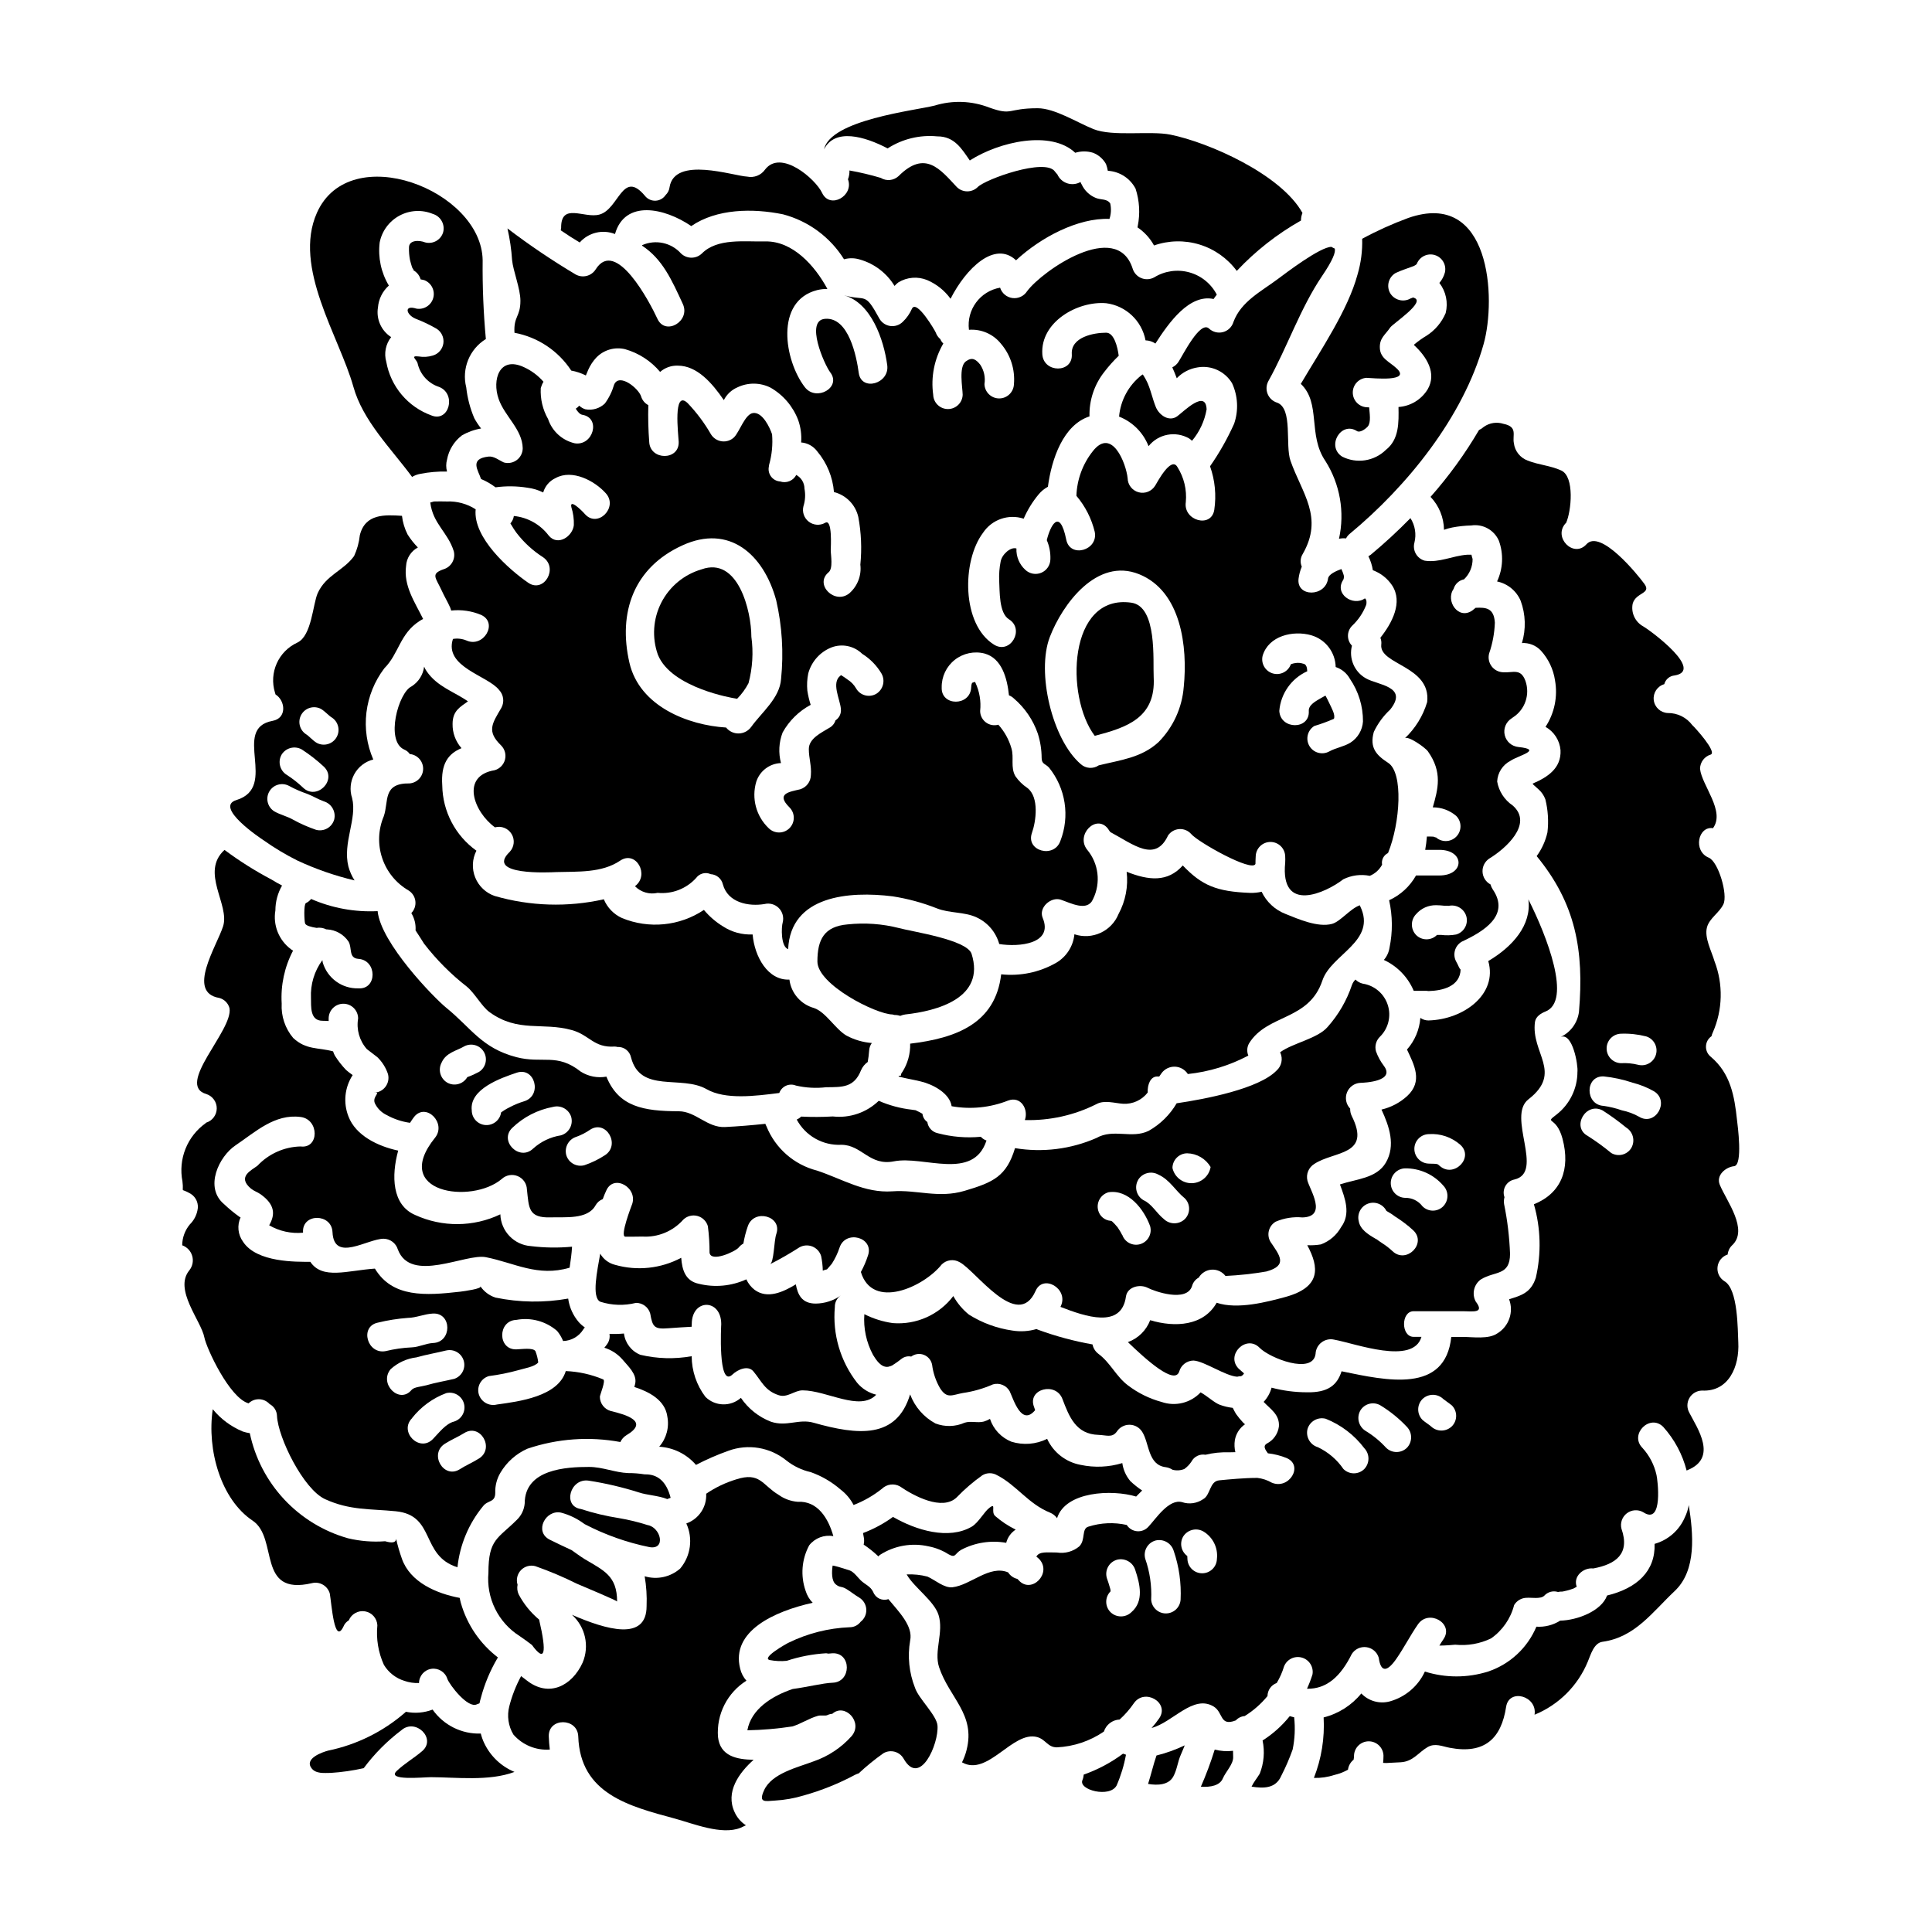
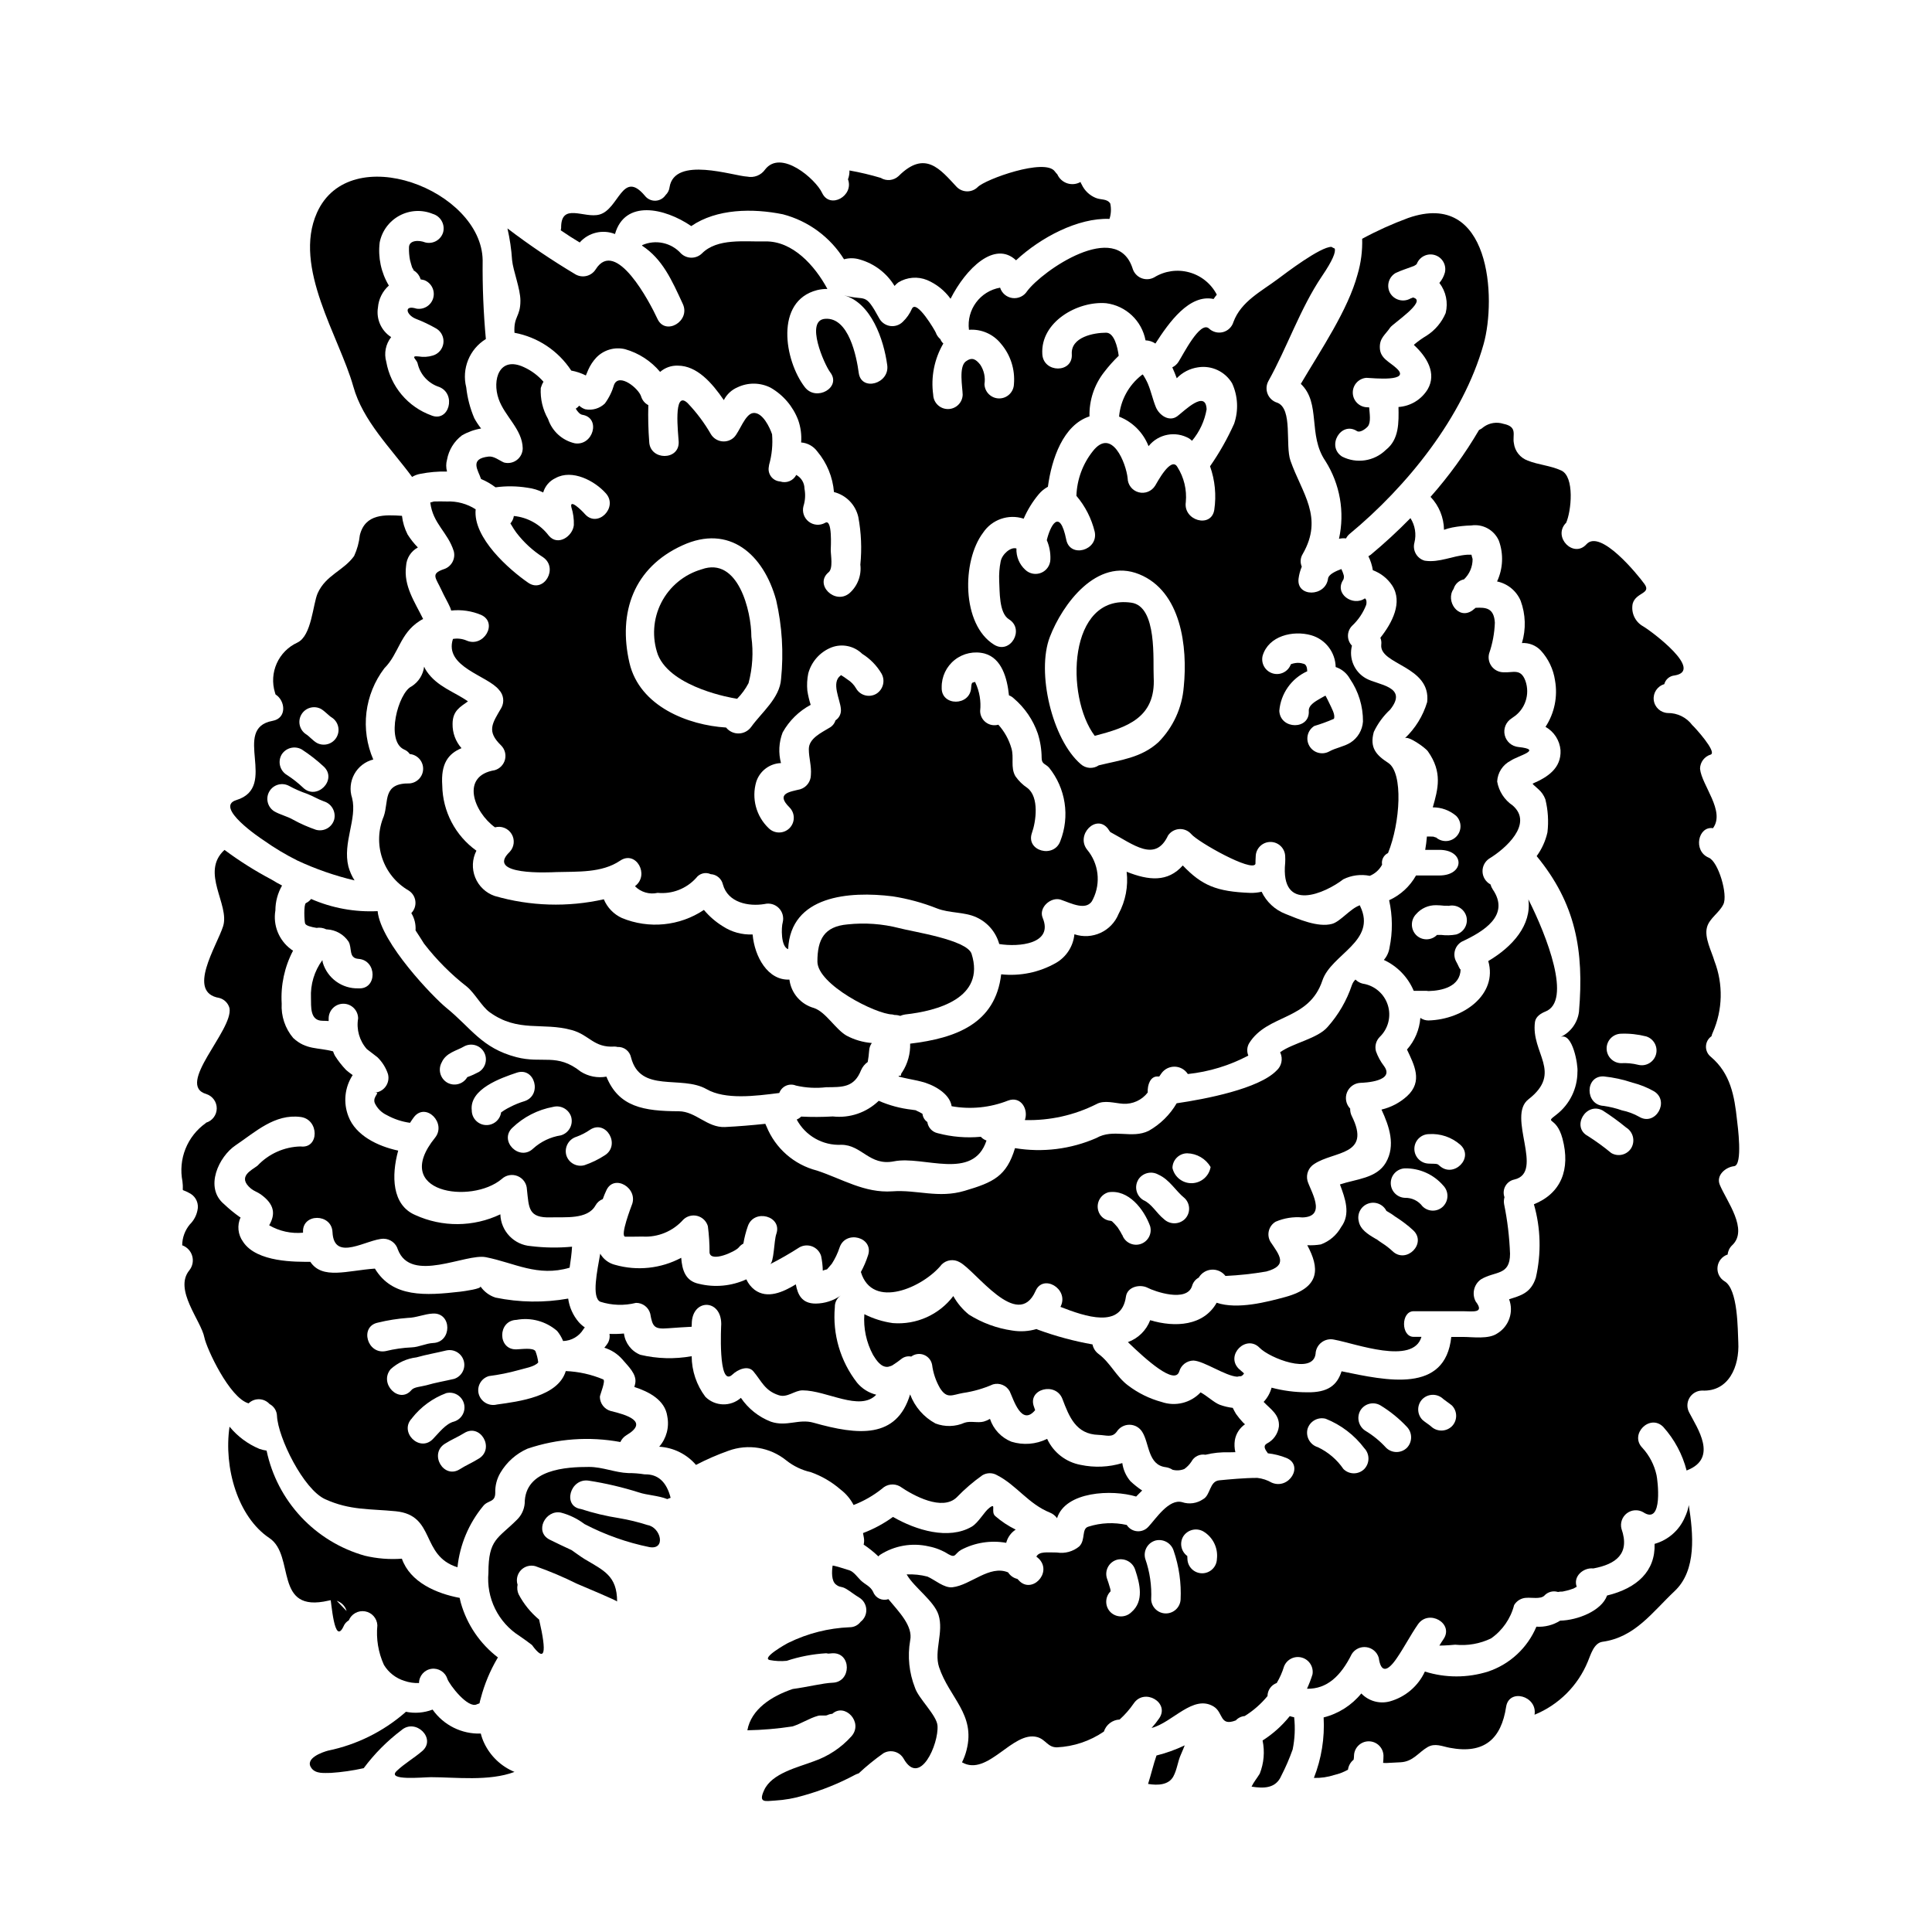
<svg xmlns="http://www.w3.org/2000/svg" fill="#000000" width="800px" height="800px" version="1.1" viewBox="144 144 512 512">
  <g>
-     <path d="m379.23 183.33c3.898-2.512 8.527-3.637 13.145-3.191 4.555-0.031 6.492 3.293 8.629 6.387 7.871-5.031 21.539-8.086 27.945-2.039 1.535-0.477 3.184-0.477 4.723 0 1.457 0.566 2.672 1.621 3.43 2.988 0.215 0.574 0.375 1.164 0.477 1.77 0.086 0.031 0.18 0.047 0.273 0.035 3.012 0.262 5.684 2.043 7.086 4.723 1.039 3.191 1.238 6.598 0.578 9.887 0 0.168-0.066 0.234-0.066 0.371 1.82 1.223 3.324 2.863 4.379 4.789 3.894-1.367 8.129-1.449 12.074-0.238 3.945 1.215 7.398 3.66 9.855 6.981 4.961-5.285 10.703-9.789 17.016-13.352-0.004-0.688 0.129-1.367 0.395-2.004-5.707-10.258-24.797-18.684-34.988-20.754-5.398-1.086-15.289 0.578-20.379-1.461-4.379-1.766-10.293-5.539-14.812-5.539-8.152 0-6.555 2.074-12.875-0.199-4.606-1.781-9.68-1.961-14.398-0.512-5.231 1.328-27.648 3.769-29.348 11.617 2.867-5.723 10.785-3.449 16.863-0.258z" />
    <path d="m306.98 206.02c2.613-9.172 13.109-6.961 20.211-2.106 6.723-4.617 16.266-4.754 24.285-3.125 6.723 1.762 12.52 6.027 16.199 11.922 1.383-0.383 2.848-0.359 4.215 0.07 3.828 1.094 7.106 3.594 9.172 6.996 0.305-0.352 0.648-0.672 1.02-0.949 2.297-1.398 5.117-1.625 7.609-0.613 2.481 1.059 4.629 2.773 6.215 4.957 4.109-8.086 11.719-15.488 17.359-10.191 6.449-6.012 16.406-11.309 24.762-10.969h-0.004c0.43-1.316 0.5-2.723 0.207-4.078-0.852-1.324-2.449-0.918-3.769-1.461l-0.004 0.004c-1.684-0.668-3.047-1.957-3.805-3.602-0.137-0.199-0.238-0.418-0.305-0.648-1.07 0.613-2.352 0.738-3.523 0.352s-2.125-1.254-2.625-2.383c-0.23-0.234-0.449-0.484-0.645-0.75-2.551-3.668-18.48 2.07-20.469 4.144h0.004c-1.547 1.508-4.016 1.492-5.539-0.035-4.379-4.688-8.387-9.918-15.422-2.887-1.293 1.199-3.219 1.391-4.723 0.473-2.723-0.812-5.492-1.469-8.289-1.965 0.023 0.797-0.109 1.594-0.395 2.34 1.633 4.383-4.785 8.02-6.859 3.602-1.695-3.633-10.902-11.688-15.113-6.184-1.062 1.512-2.918 2.246-4.727 1.871-3.668-0.168-19.258-5.539-20.586 2.816h0.004c-0.102 0.793-0.473 1.523-1.051 2.074-0.605 0.898-1.602 1.457-2.684 1.496-1.082 0.039-2.117-0.441-2.785-1.289-5.981-7.137-6.863 3.543-12.059 4.957-4.043 1.121-10.258-3.363-10.156 3.602v-0.004c-0.016 0.195-0.051 0.391-0.102 0.578 1.664 1.152 3.324 2.207 5.027 3.227h-0.004c2.336-2.637 6.07-3.535 9.352-2.242z" />
    <path d="m382.29 389.96c-4.465-1.145-9.102-1.477-13.688-0.984-6.18 0.543-7.981 3.977-7.981 9.84 0 6.113 15.492 13.957 19.871 14.027 0.195 0.027 0.391 0.074 0.578 0.137 0.508-0.008 1.012 0.074 1.492 0.238 0.426-0.18 0.871-0.305 1.324-0.375 8.355-0.918 21.328-4.281 17.594-16.066-1.223-3.758-15.695-5.863-19.191-6.816z" />
    <path d="m392.47 444.3c-1.434-0.316-2.519-1.496-2.715-2.953-0.727-0.504-1.195-1.297-1.293-2.176-0.074-0.051-0.152-0.098-0.234-0.137-0.379-0.227-0.773-0.434-1.18-0.609-0.137-0.059-0.27-0.129-0.395-0.203-0.066 0-0.309-0.031-0.953-0.133v-0.004c-3.043-0.34-6.019-1.137-8.828-2.359-3.234 3.125-7.691 4.648-12.164 4.144-2.793 0.164-5.594 0.176-8.391 0.035-0.34 0.332-0.742 0.602-1.18 0.785 2.316 4.32 6.91 6.926 11.809 6.691 5.469 0 7.438 5.676 13.961 4.383 7.844-1.574 20.992 5.297 24.523-5.512-0.07-0.035-0.172-0.07-0.238-0.102v0.004c-0.484-0.203-0.914-0.508-1.262-0.898-3.848 0.363-7.727 0.039-11.461-0.957z" />
    <path d="m303.07 488.97c3.07 0.984 6.352 1.09 9.477 0.305 1.762-0.016 3.312 1.156 3.773 2.856 0.609 3.5 1.055 4.176 4.789 3.871 2.07-0.137 4.109-0.309 6.18-0.395 0.035-0.441 0.035-0.711 0.035-0.711 0-6.793 7.812-6.793 7.812 0 0 0-0.953 17.086 2.957 13.383 1.461-1.395 4.144-2.512 5.535-0.883 2.207 2.613 3.027 5.16 6.762 6.352 2.273 0.742 4.176-1.289 6.297-1.289 6.418 0 15.215 5.703 19.531 1.152v0.004c-2-0.492-3.785-1.609-5.094-3.195-4.426-5.695-6.523-12.855-5.879-20.039-0.039-1.223 0.559-2.379 1.574-3.059-1.949 1.375-4.273 2.121-6.656 2.141-3.668 0-4.754-2.363-5.262-5.094-3.398 2.07-7.543 3.938-10.906 1.461h-0.004c-0.953-0.734-1.711-1.691-2.207-2.789-3.938 1.801-8.367 2.219-12.566 1.184-3.633-0.746-4.449-3.734-4.688-6.894v-0.004c-5.383 2.867-11.664 3.539-17.527 1.871-1.66-0.41-3.082-1.477-3.938-2.957-0.777 4.477-2.34 11.578 0.004 12.73z" />
    <path d="m253.21 270.39c0.668-0.406 1.406-0.68 2.176-0.816 2.332-0.457 4.707-0.664 7.082-0.613-0.289-1.031-0.289-2.121 0-3.148 0.465-2.559 1.867-4.848 3.938-6.422 1.57-0.914 3.297-1.535 5.094-1.832-0.676-0.855-1.277-1.766-1.801-2.719-1.113-2.609-1.836-5.367-2.141-8.184-1.25-4.949 0.855-10.133 5.199-12.809-0.637-6.945-0.922-13.914-0.848-20.887-0.273-18.613-35.223-32.102-43.922-12.566-6.449 14.469 5.945 32.848 9.648 46.051 2.531 9.098 9.898 16.27 15.574 23.945zm-8.594-62.129c0.594-3.039 2.523-5.648 5.25-7.117 2.727-1.469 5.969-1.637 8.832-0.457 2.062 0.613 3.273 2.738 2.754 4.824-0.59 2.074-2.738 3.285-4.82 2.715-1.496-0.609-4.281-0.676-4.246 1.395-0.031 1.105 0.062 2.211 0.27 3.293 0.168 0.645 0.34 1.289 0.543 1.902 0.273 0.68 0.953 1.02-0.133 0.578 1.172 0.457 2.066 1.438 2.41 2.648 0.309 0.066 0.645 0.102 0.988 0.203v0.004c1.879 0.738 2.891 2.777 2.348 4.723-0.543 1.941-2.469 3.16-4.457 2.816-3.398-1.055-2.715 1.594-0.273 2.648v0.004c1.926 0.734 3.789 1.621 5.574 2.648 1.328 0.812 2.051 2.332 1.844 3.879-0.207 1.543-1.305 2.82-2.801 3.254-1.211 0.371-2.488 0.453-3.734 0.242-2.363-0.273-0.578 0.789-0.309 1.766 0.648 2.984 2.836 5.391 5.742 6.32 4.617 1.867 2.613 9.445-2.074 7.543v-0.004c-3.062-1.105-5.785-3.004-7.883-5.496-2.098-2.492-3.504-5.496-4.074-8.703-0.645-2.266-0.164-4.703 1.293-6.555-2.629-1.684-4.004-4.769-3.5-7.848 0.18-2.238 1.215-4.316 2.891-5.809-2.059-3.43-2.914-7.445-2.434-11.418z" />
    <path d="m448.21 245.71c-0.379-0.863-0.832-1.695-1.359-2.481-0.137 0.066-0.203 0.137-0.344 0.203l0.004 0.004c-3.414 2.676-5.562 6.648-5.945 10.969 3.586 1.406 6.418 4.246 7.812 7.836 2.59-3.25 7.172-4.117 10.77-2.039 0.266 0.184 0.516 0.387 0.75 0.609 2-2.383 3.332-5.254 3.867-8.32-0.199-5.332-5.875 0.375-7.711 1.766-2.207 1.695-4.887-0.273-5.738-2.363-0.816-1.98-1.254-4.152-2.106-6.184z" />
    <path d="m449.74 323.48c-0.234-4.277 1.02-18.816-5.945-19.766-16.777-2.363-17.527 24.898-9.68 35.289 8.492-2.211 16.203-4.742 15.625-15.523z" />
    <path d="m277.56 266.57c-1.254-0.543-2.648-1.73-4.074-1.574-5.199 0.574-2.754 3.633-2.004 5.945 1.367 0.57 2.656 1.309 3.836 2.207 2.809-0.383 5.66-0.348 8.461 0.102 1.453 0.184 2.863 0.605 4.176 1.258 0.484-1.68 1.676-3.07 3.262-3.805 4.414-2.449 10.391 0.711 13.348 4.043 3.328 3.734-2.172 9.27-5.539 5.512-0.918-1.055-4.176-4.215-3.598-1.801v-0.004c0.484 1.527 0.703 3.125 0.645 4.723-0.309 2.957-4.246 5.672-6.66 2.754l0.004 0.004c-2.223-2.945-5.57-4.828-9.238-5.191-0.109 0.73-0.426 1.414-0.918 1.969 0.609 1.051 1.289 2.07 1.574 2.445v-0.004c1.961 2.574 4.359 4.781 7.086 6.523 4.144 2.856 0.238 9.617-3.938 6.762-5.027-3.469-14.703-11.926-13.926-19.465-2.281-1.469-4.965-2.191-7.676-2.074-1.121-0.031-2.242-0.031-3.398 0-0.395 0.137-0.711 0.203-0.953 0.273 0.68 5.641 4.652 7.871 6.215 12.875h0.004c0.551 2.078-0.656 4.215-2.715 4.82-3.5 1.223-2.039 2.242-0.508 5.574 0.711 1.574 1.574 2.988 2.273 4.551 0.105 0.266 0.195 0.539 0.273 0.812 2.703-0.297 5.438 0.102 7.945 1.16 4.586 2.106 0.613 8.828-3.938 6.758-1.121-0.461-2.348-0.598-3.543-0.395-2.414 7.477 9.238 9.684 12.227 13.52 1.203 1.277 1.449 3.18 0.613 4.723-2.414 4.144-4.012 6.18-0.07 9.984 0.98 0.988 1.367 2.418 1.02 3.762-0.352 1.344-1.383 2.406-2.715 2.793-9.137 1.496-5.57 11.074 0.066 15.148 1.699-0.465 3.5 0.258 4.41 1.77 0.91 1.508 0.703 3.438-0.5 4.723-6.625 6.352 10.629 5.438 12.328 5.363 5.641-0.168 12.059 0.273 16.926-3.023 4.211-2.856 7.914 3.805 3.938 6.762l-0.004 0.004c1.562 1.59 3.84 2.258 6.012 1.762 3.832 0.375 7.609-1.086 10.191-3.938 0.883-1.219 2.504-1.645 3.871-1.016 1.559 0.086 2.875 1.195 3.227 2.719 1.328 4.856 6.828 5.902 11.039 5.195 1.355-0.332 2.785 0.07 3.769 1.055 0.984 0.988 1.383 2.418 1.055 3.769-0.395 1.289-0.543 6.488 1.43 7.133 0.645-14.234 16.199-15.422 27.684-13.996h-0.004c4.023 0.625 7.965 1.695 11.754 3.195 3.363 1.324 7.269 0.883 10.461 2.363 2.965 1.348 5.18 3.941 6.047 7.082 5.231 0.852 14.402-0.031 11.516-6.926-1.156-2.754 2.207-5.672 4.789-4.824 2.648 0.887 7.086 3.293 8.559-0.168v-0.004c2.113-4.301 1.488-9.441-1.594-13.109-3.059-3.938 2.445-9.508 5.535-5.539 0.203 0.309 0.395 0.613 0.613 0.887 6.148 3.293 11.922 8.188 15.32 0.918h-0.004c0.68-1 1.781-1.625 2.984-1.699 1.203-0.074 2.371 0.414 3.164 1.324 1.766 2.106 16.137 10.191 17.016 7.914 0-0.68 0.035-1.363 0.07-2.039 0.066-2.109 1.797-3.785 3.906-3.785 2.113 0 3.84 1.676 3.906 3.785 0.031 0.566 0.031 1.133 0 1.699-1.363 13.586 10.734 8.02 15.387 4.418v-0.004c2.176-1.078 4.648-1.402 7.031-0.918 1.398-0.574 2.551-1.617 3.262-2.953-0.234-1.27 0.414-2.535 1.574-3.09 3.258-8.02 4.074-21.254 0.066-23.879-3.191-2.07-4.996-4.008-3.836-8.219 1.055-2.227 2.523-4.231 4.328-5.906 4.961-6.215-3.328-6.488-6.418-8.289-3.055-1.715-4.574-5.266-3.703-8.66-1.422-1.473-1.406-3.809 0.035-5.266 1.645-1.539 2.922-3.43 3.734-5.535 0.168-0.578 0.137-1.465-0.34-1.734-3.148 2.242-8.266-1.219-5.707-4.961 0.203-0.477 0.203-1.012 0-1.488-0.273-0.887-0.512-1.18-0.512-1.328-1.426 0.512-3.398 1.395-3.543 2.516-0.645 4.926-8.457 4.992-7.812 0 0.141-1.082 0.426-2.144 0.852-3.148-0.477-1.082-0.387-2.328 0.234-3.332 5.641-9.781-0.203-16.098-3.227-24.727-1.461-4.144 0.68-13.758-3.496-15.387v0.004c-1.156-0.344-2.094-1.191-2.555-2.309-0.457-1.113-0.387-2.379 0.195-3.434 4.996-8.965 8.422-19.223 14.168-27.754 2.887-4.242 3.734-6.449 3.398-7.367-0.301-0.113-0.586-0.262-0.852-0.441-2.957-0.035-12.164 6.996-14.168 8.488-4.379 3.293-9.781 5.945-11.809 11.414-0.395 1.324-1.449 2.344-2.781 2.691-1.336 0.344-2.754-0.031-3.742-0.992-2.363-2.004-6.824 7-8.02 8.832h0.004c-0.402 0.645-0.98 1.164-1.664 1.496 0.441 0.949 0.816 1.938 1.18 2.887l0.004-0.004c1.496-1.559 3.469-2.57 5.606-2.883 3.594-0.586 7.18 1.086 9.051 4.211 1.555 3.375 1.746 7.219 0.543 10.73-1.773 3.949-3.91 7.727-6.383 11.277 1.316 3.699 1.699 7.668 1.121 11.551-0.789 4.961-8.289 2.856-7.543-2.07 0.305-3.266-0.484-6.539-2.242-9.309-1.695-2.922-5.398 4.211-5.875 4.961v-0.004c-0.91 1.5-2.699 2.219-4.391 1.762s-2.879-1.977-2.91-3.731c-0.395-3.871-4.144-13.656-9.242-7.137v0.004c-2.672 3.371-4.188 7.508-4.332 11.805 2.344 2.758 4.008 6.027 4.859 9.547 0.984 4.926-6.523 7.031-7.543 2.106-1.797-8.867-4.328-3.434-5.164 0.098 0.691 1.594 1.016 3.324 0.953 5.062-0.023 1.566-0.973 2.973-2.418 3.578-1.445 0.602-3.109 0.293-4.242-0.793-1.574-1.441-2.43-3.504-2.34-5.641-1.496-0.508-3.836 1.531-4.176 3.434h-0.004c-0.332 1.676-0.465 3.387-0.391 5.094 0.168 2.719-0.102 8.562 2.582 10.234 4.277 2.648 0.375 9.41-3.938 6.727-8.629-5.332-8.562-22.184-2.922-29.652v-0.004c2.344-3.519 6.746-5.047 10.766-3.734 1.012-2.328 2.352-4.504 3.977-6.453 0.68-0.82 1.508-1.5 2.445-2.004 0.988-7.371 4.043-16.375 11.02-18.648-0.105-4.238 1.262-8.379 3.871-11.719 1.18-1.547 2.477-3 3.875-4.348-0.309-2.363-1.223-6.113-3.328-6.113-3.293 0-9.41 1.152-9.105 5.703 0.309 5.062-7.508 5.031-7.812 0-0.543-8.559 9.375-14.168 16.926-13.516 5.238 0.676 9.445 4.648 10.426 9.84 0.934 0.027 1.844 0.32 2.617 0.848 3.602-5.606 9-13.18 15.422-11.809 0.234-0.395 0.578-0.789 0.852-1.152h-0.004c-1.5-2.898-4.141-5.039-7.289-5.906-3.144-0.871-6.512-0.391-9.289 1.32-1.055 0.586-2.32 0.656-3.438 0.199-1.113-0.461-1.961-1.402-2.301-2.559-4.211-13.043-23.879 0.578-27.945 6.016v-0.004c-0.824 1.316-2.336 2.031-3.879 1.836-1.539-0.195-2.82-1.27-3.289-2.75-5.293 0.918-8.926 5.836-8.254 11.164 3.269-0.25 6.449 1.137 8.492 3.699 2.531 2.965 3.769 6.82 3.43 10.703-0.066 2.109-1.797 3.785-3.906 3.785s-3.84-1.676-3.906-3.785c0.285-1.801-0.113-3.644-1.121-5.164-1.152-1.426-2.141-2.106-3.836-0.852-1.902 1.461-0.852 6.828-0.816 8.832v0.004c-0.066 2.109-1.797 3.781-3.906 3.781s-3.84-1.672-3.906-3.781c-0.652-4.703 0.293-9.488 2.684-13.59-0.348-0.316-0.617-0.711-0.789-1.152-0.559-0.469-0.98-1.078-1.223-1.766-0.133-0.395-5.059-8.863-6.297-6.316v-0.004c-0.574 1.32-1.402 2.512-2.445 3.5-0.859 0.852-2.066 1.258-3.266 1.105-1.199-0.156-2.262-0.852-2.883-1.891-4.043-7.402-3.434-4.586-9.41-6.25 7.203 2.004 10.527 11.723 11.445 18.5 0.68 4.926-6.824 7.066-7.543 2.106-0.574-4.328-2.648-14.879-8.93-14.371-5.367 0.395-0.203 12.09 1.359 14.168 3.09 4.008-3.703 7.871-6.727 3.938-5.434-7.066-8.016-22.828 3.262-25.715 0.891-0.215 1.801-0.32 2.719-0.309-3.328-6.215-9.238-12.738-16.441-12.594-5.434 0.133-12.703-0.953-16.812 3.191-1.543 1.492-3.992 1.492-5.539 0-2.59-2.883-6.742-3.773-10.289-2.207 0 0.066-0.035 0.102-0.035 0.137 5.438 3.566 7.871 9.102 10.805 15.453 2.106 4.555-4.621 8.527-6.727 3.938-2.039-4.418-11.02-21.535-16.34-13.145v-0.004c-1.117 1.82-3.473 2.434-5.336 1.395-6.246-3.723-12.281-7.797-18.07-12.203 0.633 2.762 1.043 5.566 1.227 8.395 0.273 2.856 2.207 7.574 2.207 10.766 0 4.328-1.836 4.078-1.574 8.492 6.172 1.148 11.609 4.769 15.047 10.02 1.344 0.242 2.648 0.68 3.871 1.293 0.203-0.512 0.445-1.02 0.645-1.531 0.523-1.172 1.234-2.25 2.106-3.191 1.969-2.055 4.879-2.906 7.644-2.242 3.629 1.031 6.863 3.129 9.285 6.023 1.293-1.129 2.969-1.723 4.684-1.66 5.117 0 9.105 4.617 12.203 9.137l-0.004-0.004c0.773-1.523 2.062-2.727 3.633-3.394 2.781-1.328 6.019-1.289 8.766 0.102 3.352 1.93 5.93 4.961 7.305 8.574 0.672 1.902 0.941 3.926 0.785 5.941 1.707 0.129 3.269 1 4.281 2.383 2.555 3.043 4.098 6.805 4.418 10.762 3.219 0.809 5.711 3.356 6.449 6.59 0.781 4.168 0.965 8.422 0.543 12.641 0.344 2.844-0.734 5.676-2.883 7.57-3.836 3.191-9.41-2.309-5.539-5.535 1.258-1.02 0.578-4.519 0.578-5.902 0-0.609 0.508-8.457-1.496-7.203-1.375 0.773-3.078 0.652-4.328-0.312-1.25-0.961-1.805-2.574-1.41-4.102 0.48-1.504 0.57-3.106 0.273-4.652-0.008-1.52-0.844-2.91-2.176-3.633-0.805 1.555-2.621 2.289-4.281 1.73-0.902-0.059-1.742-0.492-2.316-1.195-0.57-0.703-0.828-1.609-0.707-2.508 0-0.066 0.035-0.133 0.035-0.199v-0.004c0.008-0.172 0.027-0.344 0.07-0.508 0.742-2.629 1.008-5.367 0.785-8.086-0.574-1.73-2.512-5.945-5.027-5.637-2.137 0.273-3.566 4.926-5.027 6.418h0.004c-0.867 0.84-2.07 1.238-3.266 1.082-1.195-0.152-2.254-0.84-2.883-1.867-1.723-2.996-3.797-5.769-6.184-8.266-3.938-3.734-2.445 8.355-2.363 10.258 0.203 5.031-7.609 4.996-7.812 0-0.246-3.234-0.328-6.477-0.234-9.715-0.918-0.469-1.602-1.293-1.902-2.277-0.645-2.141-5.809-6.352-7.168-3.148-0.516 1.797-1.344 3.488-2.449 4.996-1.379 1.324-3.316 1.895-5.195 1.527-0.594-0.195-1.141-0.52-1.598-0.949-0.262 0.309-0.574 0.574-0.918 0.789 0.512 0.852 1.121 1.531 1.766 1.629 4.961 0.82 2.856 8.355-2.07 7.543l0.004-0.004c-3.305-0.766-5.969-3.199-7.035-6.418-1.426-2.496-2.098-5.348-1.938-8.219 0.168-0.582 0.406-1.145 0.719-1.664-1.434-1.648-3.207-2.973-5.199-3.875-6.523-3.023-8.457 3.363-6.691 8.422 1.598 4.621 6.297 8.055 6.387 13.078v0.004c-0.008 1.219-0.582 2.367-1.555 3.106-0.973 0.738-2.231 0.984-3.406 0.664zm201.05 51.211c1.574-5.301 8.051-6.793 12.871-5.438v0.004c3.773 1.082 6.402 4.496 6.488 8.422 1.609 0.527 2.953 1.645 3.773 3.125 2.281 3.328 3.492 7.277 3.461 11.312-0.152 2.293-1.391 4.375-3.328 5.606-1.766 1.086-3.871 1.359-5.637 2.344-1.859 1.004-4.18 0.352-5.242-1.477-1.062-1.824-0.484-4.164 1.305-5.285 1.77-0.523 3.504-1.16 5.195-1.898 0.477-1.055-0.711-3.027-1.152-4.012-0.344-0.711-0.68-1.426-1.055-2.106-0.051 0.027-0.109 0.039-0.168 0.035-0.395 0.203-0.711 0.375-1.086 0.609-1.258 0.746-3.293 1.766-3.191 3.398 0.305 5.027-7.512 4.996-7.812 0h-0.004c0.363-4.598 3.203-8.633 7.406-10.531-0.035-0.953-0.234-1.871-1.055-2.004v0.004c-0.68-0.23-1.402-0.285-2.106-0.172-0.371 0.055-0.734 0.145-1.09 0.273-0.039 0.012-0.074 0.035-0.102 0.066-0.711 1.949-2.824 3.004-4.812 2.398-1.988-0.605-3.156-2.656-2.66-4.676zm-56.387-4.992c3.328-8.629 12.434-21.16 23.676-16.609 11.145 4.519 12.875 19.258 11.809 29.859l-0.004-0.004c-0.43 5.519-2.801 10.703-6.691 14.641-4.519 4.144-10.02 4.723-15.832 6.148h0.004c-1.484 1.012-3.465 0.871-4.793-0.34-7.57-6.523-11.77-24.355-8.168-33.695zm-17.254 4.418c4.484 1.254 5.945 6.453 6.418 11.07 0.484 0.176 0.922 0.453 1.289 0.812 2.91 2.484 5.102 5.695 6.352 9.309 0.664 2.09 1.008 4.266 1.02 6.457 0 1.695 1.02 1.527 1.969 2.582 2.164 2.688 3.582 5.898 4.106 9.312 0.527 3.41 0.141 6.898-1.113 10.113-1.664 4.723-9.207 2.684-7.543-2.106 1.086-3.023 2.004-9.543-1.223-11.957-1.234-0.824-2.301-1.871-3.148-3.09-1.363-2.363-0.309-4.961-1.055-7.406-0.664-2.32-1.852-4.457-3.465-6.25-1.141 0.32-2.367 0.094-3.312-0.621-0.945-0.711-1.508-1.828-1.512-3.012 0.273-2.57-0.16-5.168-1.258-7.508-0.039-0.062-0.07-0.133-0.102-0.203-0.234 0.066-0.441 0.137-0.676 0.203-0.309 0.234-0.309 0.984-0.344 1.254-0.199 5.027-8.016 5.062-7.812 0v0.004c-0.047-2.848 1.238-5.555 3.481-7.316 2.238-1.758 5.172-2.371 7.926-1.652zm-46.129 13.586c-0.395-1.234-0.691-2.492-0.887-3.773-0.141-1.52-0.062-3.051 0.242-4.547 0.848-3.141 3.125-5.695 6.148-6.898 2.812-1.074 5.996-0.41 8.148 1.695 2.102 1.309 3.859 3.106 5.117 5.234 1.059 1.871 0.441 4.246-1.391 5.367-0.898 0.523-1.965 0.664-2.965 0.395-1.004-0.266-1.855-0.922-2.371-1.824-0.566-0.984-1.371-1.812-2.34-2.406-0.535-0.406-1.09-0.781-1.664-1.125-0.035 0.031-0.066 0.102-0.137 0.133-2.512 1.871-0.098 6.297 0.102 8.797l-0.004 0.004c0.152 1.207-0.402 2.394-1.422 3.059-0.266 0.863-0.863 1.586-1.668 2-2.039 1.258-5.398 2.785-5.398 5.606 0 2.414 0.746 4.453 0.543 6.894v0.004c-0.027 1.742-1.184 3.269-2.852 3.769-2.856 0.68-6.523 1.121-2.816 4.789h-0.004c1.523 1.523 1.523 3.988 0 5.512-1.52 1.52-3.988 1.52-5.512 0-3.316-3.156-4.59-7.902-3.293-12.297 0.922-2.867 3.543-4.852 6.555-4.957-0.715-2.688-0.562-5.531 0.441-8.121 1.723-3.098 4.301-5.637 7.426-7.309zm-34.004-42.258c12.434-5.707 21.539 2.363 24.863 14.539 1.566 6.836 2.004 13.883 1.293 20.859-0.34 5.094-5.195 8.898-7.914 12.703h-0.004c-0.762 1.062-1.977 1.707-3.285 1.738-1.305 0.035-2.555-0.547-3.367-1.57-10.02-0.609-22.926-5.57-25.613-17.152-3.09-13.422 1.188-25.273 14.027-31.117z" />
    <path d="m338.6 329.05c0.25 0.031 0.5 0.074 0.746 0.137 1.211-1.227 2.227-2.621 3.023-4.144 1.066-4.012 1.32-8.191 0.75-12.297 0-6.793-3.5-21.328-13.18-17.867-4.625 1.344-8.492 4.535-10.688 8.824-2.191 4.289-2.516 9.297-0.895 13.832 3.566 8.855 20.242 11.516 20.242 11.516z" />
    <path d="m376.78 556.46 0.375-0.375-0.004 0.004c3.844-2.492 8.531-3.312 12.992-2.277 1.844 0.359 3.609 1.062 5.195 2.07 2.004 1.121 1.598-0.133 3.367-1.152h-0.004c3.664-1.938 7.871-2.594 11.953-1.867 0.371-1.441 1.27-2.691 2.516-3.5-1.961-0.957-3.789-2.164-5.434-3.598-1.254-1.121 0.395-3.637-1.496-2.207-1.426 1.051-2.887 3.938-4.723 5.027-6.117 3.566-14.746 0.949-20.859-2.582l-0.004-0.004c-2.445 1.777-5.117 3.215-7.945 4.281 0.066 0.441 0.168 0.887 0.234 1.289 0.098 0.586 0.074 1.188-0.066 1.766 1.391 0.93 2.695 1.973 3.902 3.125z" />
    <path d="m473.93 521.45c-0.168-0.137-0.344-0.309-0.512-0.477-0.68-0.715-1.301-1.477-1.867-2.281-0.309-0.516-0.594-1.047-0.852-1.594-1.168-0.137-2.32-0.41-3.43-0.812-1.527-0.578-3.363-2.363-5.094-3.293v-0.004c-2.641 2.809-6.684 3.809-10.328 2.547-3.242-0.875-6.277-2.375-8.945-4.414-3.094-2.309-4.656-6.012-7.781-8.32-0.828-0.613-1.395-1.508-1.594-2.516-4.93-0.875-9.773-2.184-14.473-3.906-0.133-0.043-0.254-0.102-0.371-0.172-2.082 0.617-4.277 0.75-6.422 0.395-4.078-0.586-7.988-2.019-11.48-4.215-1.684-1.359-3.09-3.031-4.144-4.922-3.769 4.969-9.816 7.672-16.035 7.168-2.625-0.367-5.172-1.164-7.539-2.363-0.273 3.746 0.527 7.492 2.309 10.801 0.82 1.328 2.106 3.367 3.977 3.148 0.238-0.051 0.477-0.121 0.711-0.203 0.125-0.07 0.258-0.125 0.395-0.168 0.895-0.562 1.754-1.176 2.582-1.836 0.711-0.5 1.594-0.684 2.445-0.508 0.969-0.723 2.242-0.895 3.371-0.453 1.125 0.441 1.945 1.434 2.164 2.625 0.281 2.191 0.996 4.305 2.106 6.215 1.871 2.922 3.191 1.766 6.113 1.254v0.004c2.731-0.402 5.391-1.168 7.914-2.277 1.715-0.492 3.539 0.254 4.418 1.805 1.051 2.207 3.125 9.371 6.758 5.027-0.102-0.309-0.203-0.578-0.305-0.887-1.801-4.723 5.773-6.723 7.539-2.07 1.801 4.754 3.602 9.34 9.543 9.508 2.141 0.07 3.602 0.82 4.824-0.816l0.004 0.004c0.73-1.164 2.004-1.871 3.379-1.871s2.648 0.707 3.379 1.871c1.938 3.023 1.461 8.797 6.25 9.375 0.645 0.09 1.262 0.324 1.805 0.68 1.035 0.27 2.129 0.199 3.121-0.203 0.734-0.527 1.371-1.184 1.867-1.938 0.711-1.363 2.223-2.106 3.734-1.836 2.012-0.496 4.082-0.711 6.148-0.645 0.613 0 1.18-0.035 1.766-0.035h0.004c-0.25-1.047-0.297-2.129-0.133-3.191 0.293-1.703 1.262-3.215 2.68-4.199z" />
    <path d="m553.55 412.07c7.086-2.781 0.395-20.008-4.516-29.723 0.914 6.793-4.18 12.535-10.629 16.34 2.551 8.832-6.555 15.488-15.797 15.742l0.004 0.004c-0.789 0.012-1.559-0.223-2.203-0.68-0.234 3.109-1.477 6.055-3.543 8.387 1.871 4.012 4.328 8.426 0 12.367-1.918 1.734-4.242 2.953-6.758 3.543 2.07 4.453 3.801 9.512 1.152 14.062-2.445 4.176-7.844 4.328-12.16 5.773 1.359 3.668 2.922 7.812 0.305 11.312v0.004c-1.184 2.117-3.086 3.746-5.363 4.582-1.191 0.199-2.398 0.266-3.602 0.207 3.191 5.945 3.633 11.141-5.809 13.723-4.754 1.289-12.672 3.398-18.203 1.527-3.449 6.117-10.977 6.625-17.621 4.621-1.023 2.707-3.18 4.828-5.902 5.812 4.82 4.652 12.465 11.547 13.617 7.742 0.492-1.68 2.023-2.836 3.769-2.856 2.816 0.137 8.492 4.113 11.582 4.281h0.004c0.332-0.094 0.672-0.141 1.02-0.137 0.34-0.152 0.617-0.414 0.785-0.746-0.473-0.395-0.949-0.816-1.426-1.254-3.543-3.602 2.004-9.137 5.539-5.539 2.68 2.754 14.129 7.238 14.844 1.633 0.043-1.207 0.629-2.328 1.59-3.059 0.957-0.73 2.195-0.992 3.371-0.715 5.606 1.02 20.926 6.824 23.098-0.746h-2.066c-3.398 0-3.398-6.793 0-6.793h13.074c2.547 0 5.844 0.645 3.367-2.582-1.074-2.023-0.48-4.531 1.391-5.859 3.738-2.273 7.711-0.883 7.711-6.793-0.164-4.418-0.688-8.812-1.574-13.145-0.105-0.613-0.07-1.238 0.102-1.836-0.355-0.969-0.27-2.043 0.234-2.941 0.5-0.902 1.371-1.539 2.383-1.746 8.086-1.867-2.106-16.742 3.734-21.254 9.207-7.168 0.609-12.203 1.73-20.516 0.219-1.434 1.578-2.269 2.766-2.746zm-40.523 63.5c-0.836-0.785-1.746-1.492-2.719-2.109-0.609-0.395-1.219-0.816-1.797-1.285v-0.004c0.141 0.109 0.273 0.234 0.391 0.371 0 0-0.395-0.273-0.543-0.371-1.766-1.02-3.91-2.363-4.281-4.555v0.004c-0.48-1.949 0.574-3.945 2.453-4.641 1.883-0.695 3.984 0.133 4.883 1.922 0.203 0.102 0.375 0.234 0.578 0.34 0.617 0.355 1.207 0.75 1.77 1.18 0.34 0.199 0.668 0.414 0.984 0.645 0.477 0.34 0.953 0.645 1.426 1.02h-0.004c0.828 0.609 1.617 1.266 2.363 1.969 3.668 3.465-1.832 9-5.504 5.516zm13.449-11.891c-0.727 0.734-1.719 1.152-2.754 1.152s-2.027-0.418-2.754-1.152c-1.086-1.449-2.809-2.285-4.617-2.238-2.109-0.07-3.785-1.797-3.785-3.91 0-2.109 1.676-3.836 3.785-3.906 3.879-0.047 7.582 1.617 10.117 4.551 1.492 1.527 1.496 3.961 0.008 5.492zm-0.984-10.734c-0.441-0.395-0.375-0.395-0.953-0.508h-0.066c-0.203 0-0.953-0.07-0.883-0.035h0.004c-0.328-0.027-0.66-0.043-0.988-0.035-2.109-0.066-3.785-1.797-3.785-3.906 0-2.109 1.676-3.84 3.785-3.906 3.078-0.223 6.117 0.805 8.426 2.852 3.699 3.422-1.832 8.926-5.535 5.527z" />
    <path d="m488.73 245.73c5.406 5.129 1.793 13.551 6.516 20.441 3.875 6.125 5.172 13.535 3.602 20.613 0.613-0.133 1.246-0.168 1.871-0.102 0.234-0.473 0.57-0.887 0.98-1.219 15.148-12.535 30.027-30.879 35.465-50.238 3.43-12.164 1.867-41.102-19.977-33.457-4.191 1.543-8.27 3.383-12.199 5.512 0.098 3.203-0.316 6.398-1.227 9.473-2.527 9.375-9.66 19.871-15.031 28.977zm17.43-1.598c1.66 0.066 12.121 1.18 7.844-2.613-1.766-1.633-4.211-2.516-4.328-5.266-0.133-2.684 1.43-3.5 2.754-5.473 0.746-1.051 9.512-6.793 6.32-7.844-0.102-0.035-0.137-0.066-0.238-0.102-0.117 0.062-0.242 0.109-0.375 0.137-0.082 0.051-0.172 0.086-0.27 0.098-0.031 0.035-0.031 0.035-0.066 0.035-1.883 1.074-4.277 0.445-5.394-1.414-1.059-1.867-0.422-4.242 1.43-5.332 1.461-0.711 2.988-1.152 4.484-1.73 0.094-0.055 0.199-0.09 0.305-0.102 0.082-0.039 0.16-0.086 0.238-0.137 0.184-0.094 0.355-0.207 0.512-0.34 0.023-0.051 0.059-0.098 0.098-0.137 0.742-1.906 2.84-2.918 4.797-2.309 1.957 0.609 3.109 2.625 2.641 4.621-0.277 1.016-0.777 1.953-1.461 2.754 1.75 2.266 2.363 5.207 1.668 7.984-1.039 2.453-2.789 4.535-5.027 5.977-1.148 0.68-2.238 1.453-3.258 2.312-0.035 0.031-0.07 0.098-0.137 0.168 3.363 3.09 6.148 7.477 3.633 11.785h-0.004c-1.664 2.707-4.539 4.441-7.711 4.656 0.07 4.074 0.203 8.594-3.363 11.379h0.004c-3.086 3.008-7.742 3.719-11.582 1.762-4.246-2.715-0.305-9.473 3.938-6.758 0.746 0.477 2.176-0.441 2.891-1.254 0.883-1.121 0.441-3.5 0.34-5.031h-0.008c-0.223 0.004-0.449-0.004-0.676-0.031-2.059-0.133-3.66-1.84-3.656-3.902 0-2.062 1.602-3.769 3.66-3.898z" />
    <path d="m531.98 297.53c1.469-1.41 2.293-3.363 2.273-5.398-0.121-0.367-0.223-0.742-0.301-1.121h-1.156c-3.867 0.273-7.367 2.176-11.242 1.574-2.066-0.582-3.277-2.719-2.715-4.793 0.555-2.215 0.172-4.559-1.055-6.484-3.344 3.414-6.856 6.656-10.531 9.715-0.195 0.141-0.402 0.273-0.613 0.391 0.582 1.168 0.98 2.414 1.18 3.703 2.094 0.766 3.887 2.184 5.117 4.039 2.887 4.453 0 9.918-3.125 13.859 0.242 0.582 0.32 1.215 0.238 1.836-0.543 5.332 13.25 5.606 12.164 15.219h-0.004c-1.102 3.672-3.152 6.988-5.945 9.613 0.746-0.883 5.473 2.445 6.148 3.434 3.91 5.535 2.684 9.949 1.289 14.844v-0.004c2.266-0.016 4.461 0.781 6.188 2.246 1.535 1.52 1.543 3.996 0.023 5.531-1.523 1.531-4 1.543-5.535 0.02 0.441 0.395-0.133 0.066-0.508-0.035l-0.918-0.031h-0.816l0.004 0.066c-0.102 1.18-0.238 2.344-0.445 3.465h3.738c6.793 0 6.793 6.793 0 6.793h-6.172c-1.617 2.891-4.117 5.188-7.129 6.559 0.93 4.144 0.965 8.438 0.102 12.594-0.18 1.195-0.699 2.316-1.496 3.227 3.562 1.648 6.387 4.566 7.914 8.184h3.367c0.203 0 0.34 0.066 0.508 0.066h0.066c3.637-0.098 8.391-1.18 8.492-5.805-0.102 0.441-0.789-1.395-1.121-1.906v0.004c-1.086-1.871-0.465-4.266 1.395-5.367 5.672-2.648 12.988-6.93 8.219-13.895-0.262-0.395-0.457-0.832-0.574-1.289-1.254-0.668-2.062-1.949-2.117-3.367-0.055-1.422 0.645-2.762 1.844-3.527 4.109-2.481 11.754-9.141 6.148-14.031-2.18-1.465-3.668-3.758-4.113-6.348 0.113-2.344 1.477-4.449 3.57-5.512 1.969-1.363 8.762-2.926 2.035-3.637-1.746-0.172-3.191-1.438-3.598-3.144-0.406-1.707 0.316-3.484 1.797-4.426 0.133-0.082 0.258-0.172 0.375-0.273 3.231-2.074 4.594-6.106 3.297-9.719-1.254-3.363-3.258-2.07-5.84-2.238h-0.004c-1.215-0.023-2.352-0.602-3.086-1.566-0.734-0.969-0.984-2.219-0.684-3.394 0.914-2.637 1.43-5.394 1.527-8.188-0.234-3.906-2.363-4.074-5.094-3.938-0.309 0.234-0.578 0.477-0.887 0.711-3.699 2.582-7.168-2.547-4.961-5.707l0.004 0.004c0.367-1.301 1.434-2.289 2.762-2.551zm0.613 89.301c0.574 2.078-0.633 4.231-2.703 4.824-1.324 0.238-2.672 0.273-4.008 0.105-0.168 0-0.789 0.031-1.055 0l-0.031 0.031c-1.523 1.52-3.988 1.52-5.508 0-1.496-1.543-1.496-3.996 0-5.539 1.324-1.535 3.266-2.398 5.297-2.363 0.711 0 1.426 0.066 2.141 0.137 0.199 0.031 1.594-0.035 1.051 0.066v0.004c2.082-0.535 4.211 0.676 4.816 2.734z" />
    <path d="m213.91 366.72c2.828 2.004 5.801 3.785 8.902 5.332 4.856 2.266 9.934 4.031 15.148 5.266-0.723-1.137-1.27-2.371-1.629-3.668-1.574-6.352 2.363-12.637 0.984-18.141-0.699-2.102-0.488-4.398 0.574-6.34s2.883-3.352 5.031-3.894c-1.699-3.926-2.324-8.227-1.812-12.473 0.516-4.242 2.148-8.273 4.731-11.68 3.906-3.906 4.078-9.172 9.375-12.566 0.297-0.191 0.602-0.363 0.918-0.512-2.207-4.516-5.231-8.762-4.519-14.059v-0.004c0.117-2.062 1.305-3.918 3.125-4.891-1.02-1.047-1.934-2.195-2.715-3.434-0.793-1.547-1.301-3.227-1.496-4.957-4.484-0.273-9.75-0.645-11.176 5.164h0.004c-0.203 1.902-0.715 3.762-1.516 5.496-2.816 3.906-7.477 5.027-9.648 9.84-1.289 2.891-1.574 11.277-5.363 13.078v0.004c-5.055 2.305-7.602 8.012-5.945 13.312 0.059 0.145 0.102 0.293 0.133 0.441 2.648 1.664 3.059 6.316-0.789 7-11.02 2.035 1.73 17.527-9.582 20.992-6.012 1.828 6.453 10.184 7.266 10.691zm15.148-34.848c1.051 0.609 2.039 1.766 2.816 2.242h0.004c1.789 1.121 2.367 3.461 1.305 5.285-1.062 1.824-3.383 2.477-5.238 1.473-1.086-0.645-2.039-1.797-2.816-2.273h-0.004c-1.754-1.133-2.305-3.445-1.25-5.246 1.055-1.801 3.34-2.457 5.188-1.48zm-10.461 12.164v-0.004c1.109-1.848 3.488-2.481 5.367-1.426 2.09 1.352 4.055 2.887 5.875 4.582 3.637 3.5-1.902 9.055-5.535 5.539h0.004c-1.32-1.254-2.754-2.379-4.285-3.363-1.832-1.105-2.461-3.461-1.426-5.332zm1.969 8.219v-0.004c1.535 0.84 3.137 1.543 4.793 2.106 1.527 0.578 2.922 1.461 4.453 2.004h-0.004c2.059 0.617 3.273 2.738 2.758 4.824-0.594 2.078-2.746 3.289-4.828 2.719-2.074-0.711-4.086-1.594-6.008-2.648-1.629-0.953-3.5-1.328-5.098-2.273v-0.004c-1.754-1.133-2.305-3.445-1.25-5.246 1.055-1.801 3.34-2.453 5.184-1.48z" />
    <path d="m424.13 546.34c2.242-7.133 14.562-7.676 20.961-5.738 0.543-0.543 1.055-1.086 1.598-1.598-1.113-0.734-2.156-1.566-3.125-2.481-1.156-1.359-1.898-3.023-2.141-4.789-3.574 1.086-7.367 1.25-11.023 0.477-3.91-0.711-7.231-3.285-8.898-6.898-2.945 1.465-6.34 1.73-9.477 0.75-2.688-1.082-4.766-3.297-5.672-6.047-0.512 0.305-1.059 0.547-1.629 0.711-1.633 0.441-3.469-0.234-5.098 0.309-2.441 1.082-5.215 1.156-7.711 0.203-3.102-1.672-5.488-4.41-6.727-7.711-3.566 11.809-13.723 10.867-25.586 7.508-3.938-1.121-7.086 1.152-11.312-0.273h0.004c-3.231-1.25-6-3.453-7.949-6.316-2.719 2.402-6.832 2.285-9.406-0.27-2.348-3.102-3.625-6.883-3.637-10.77-4.516 0.812-9.152 0.688-13.617-0.375-2.359-0.953-4.016-3.109-4.332-5.637-1.277 0.117-2.559 0.152-3.84 0.098 0.172 0.969-0.062 1.965-0.648 2.758-0.234 0.344-0.473 0.613-0.711 0.918v-0.004c1.84 0.559 3.484 1.617 4.754 3.059 1.496 1.801 3.938 3.91 3.434 6.418-0.066 0.344-0.168 0.613-0.234 0.918 3.973 1.289 8.117 3.5 8.727 7.746l-0.004 0.004c0.586 2.879-0.203 5.867-2.137 8.082 3.769 0.223 7.289 1.961 9.75 4.824 2.769-1.445 5.637-2.695 8.582-3.742 5.207-1.91 11.035-0.941 15.348 2.547 1.91 1.523 4.141 2.59 6.523 3.125 2.879 1.027 5.543 2.582 7.848 4.586 1.445 1.098 2.629 2.5 3.465 4.109 2.723-1.047 5.266-2.508 7.543-4.328 1.27-1.219 3.184-1.465 4.723-0.609 3.602 2.481 11.246 6.625 15.082 2.891v-0.004c2.07-2.148 4.34-4.102 6.773-5.828 1.211-0.73 2.727-0.73 3.938 0 5.164 2.648 8.223 7.578 14.027 9.918 0.738 0.301 1.375 0.809 1.836 1.461z" />
    <path d="m276.95 456.46c1.137-1.07 2.793-1.375 4.234-0.781 1.445 0.594 2.406 1.977 2.457 3.535 0.543 4.887 0.309 7.609 6.352 7.402 3.602-0.137 9.715 0.645 11.809-3.148h0.004c0.418-0.777 1.105-1.379 1.934-1.695 0.309-0.852 0.609-1.598 0.918-2.242 2.004-4.617 8.73-0.645 6.727 3.938 0.031-0.031-3.227 8.266-1.664 8.266 1.496 0 2.988 0 4.484-0.031v-0.004c4.121 0.266 8.133-1.391 10.871-4.481 0.988-0.961 2.414-1.332 3.746-0.977 1.336 0.355 2.387 1.383 2.769 2.707 0.305 2.32 0.453 4.656 0.445 6.996 0.305 2.719 6.894-0.273 7.742-1.359 0.332-0.422 0.75-0.77 1.223-1.02 0.262-1.57 0.656-3.113 1.184-4.617 1.629-4.723 9.207-2.684 7.543 2.07-0.645 1.836-0.578 7.644-1.73 8.051h-0.004c2.699-1.371 5.328-2.879 7.871-4.516 1.051-0.586 2.305-0.664 3.422-0.219 1.113 0.449 1.965 1.375 2.316 2.523 0.266 1.277 0.414 2.574 0.445 3.875 0.359-0.156 0.734-0.27 1.117-0.34 0.395-0.477 0.852-0.953 1.258-1.461h0.004c0.871-1.348 1.566-2.801 2.07-4.328 1.598-4.754 9.137-2.715 7.543 2.07h-0.004c-0.488 1.531-1.125 3.008-1.898 4.418 3.055 10.125 16.609 4.043 21.43-2.004 1.258-1.242 3.191-1.492 4.723-0.609 4.211 2.137 15.387 18.375 20.141 7.641 2.004-4.586 8.766-0.609 6.727 3.938-0.035 0.102-0.102 0.172-0.137 0.277 6.625 2.578 16.168 5.871 17.359-2.719 0.375-2.648 3.738-3.363 5.742-2.344 1.797 0.949 10.391 3.973 11.785-0.477v-0.004c0.262-0.945 0.898-1.746 1.766-2.211 0.719-1.227 2.004-2.019 3.426-2.106 1.422-0.09 2.793 0.535 3.66 1.668 3.633-0.172 7.25-0.566 10.836-1.184 5.84-1.598 3.465-4.328 1.086-7.871-0.527-0.891-0.676-1.953-0.414-2.957 0.262-1 0.91-1.855 1.805-2.375 2.234-0.957 4.668-1.344 7.086-1.121 6.723-0.203 1.969-7.305 1.324-9.75-0.422-1.707 0.309-3.492 1.801-4.418 5.262-3.5 15.25-2.141 9.914-12.773-0.281-0.59-0.414-1.242-0.391-1.898-1.09-1.133-1.422-2.797-0.855-4.262 0.57-1.465 1.934-2.465 3.504-2.566 1.223-0.031 9.34-0.395 6.297-4.484-0.898-1.176-1.609-2.481-2.106-3.875-0.375-1.352 0-2.801 0.984-3.801 2.269-2.18 3.102-5.461 2.148-8.457-0.949-3-3.523-5.199-6.633-5.672-0.734-0.172-1.406-0.551-1.938-1.086-0.43 0.414-0.758 0.926-0.949 1.488-1.367 4.066-3.539 7.816-6.387 11.023-2.648 3.148-9.242 4.281-12.637 6.762 0.035 0.031 0.035 0.066 0.07 0.133 0.73 1.629 0.32 3.543-1.02 4.723-4.688 4.82-18.785 7.539-26.461 8.66-1.781 3.047-4.34 5.566-7.414 7.301-4.484 2.207-9.34-0.68-13.859 1.902h0.004c-6.781 2.965-14.273 3.898-21.57 2.684-2.242 7.438-5.707 9.055-13.352 11.309-6.961 2.074-12.594-0.34-19.156 0.137-7.371 0.508-13.215-3.262-20.008-5.512v0.004c-6.055-1.562-11.008-5.906-13.344-11.703-0.121-0.219-0.223-0.445-0.301-0.68-3.566 0.375-7.137 0.68-10.703 0.852-4.723 0.203-7.711-4.144-12.23-4.18-9.34-0.031-15.93-1.152-19.188-9.172v-0.004c-2.352 0.426-4.773-0.047-6.793-1.32-6.352-5.031-10.125-2.039-17.055-3.84-9.238-2.41-11.988-7.742-18.613-13.109-3.258-2.648-17.32-17.117-18.172-25.586v-0.004c-6.047 0.297-12.082-0.805-17.629-3.227-0.359 0.465-0.828 0.84-1.359 1.086-0.645 0.309-0.441 4.789-0.234 5.398 0.203 0.609 1.629 0.953 3.023 1.18l-0.004 0.004c0.891-0.148 1.809-0.008 2.613 0.395h0.172c2.305 0.121 4.418 1.316 5.707 3.227 1.02 1.73-0.066 4.379 2.617 4.586 4.992 0.34 5.027 8.152 0 7.812-4.332 0.129-8.207-2.676-9.445-6.828-0.035-0.234-0.07-0.441-0.102-0.645h-0.004c-2.125 2.894-3.191 6.43-3.019 10.02 0.066 2.172-0.344 6.016 3.023 6.047 0.574 0 1.121 0.035 1.664 0.066v-0.676c0-2.156 1.746-3.906 3.902-3.906s3.906 1.75 3.906 3.906c-0.5 2.914 0.352 5.898 2.309 8.113 0.953 0.715 1.871 1.43 2.785 2.141h0.004c1.289 1.246 2.254 2.785 2.816 4.484 0.305 1.168 0.059 2.41-0.672 3.371-0.727 0.961-1.855 1.535-3.062 1.559 2.141-0.203-0.477 0.883 0.234 2.754 0.66 1.406 1.793 2.535 3.199 3.191 1.906 1.051 3.988 1.742 6.144 2.039 0.375-0.578 0.711-1.09 1.086-1.574 3.148-3.91 8.66 1.664 5.535 5.535-11.816 14.613 9.621 17.703 17.668 10.941zm181.66-6.824c2.562 0.051 4.914 1.426 6.215 3.633-0.414 2.43-2.488 4.227-4.953 4.289-2.461 0.062-4.625-1.629-5.16-4.035 0.023-2.141 1.758-3.867 3.898-3.887zm-12.988 7.031v-0.004c1.117-1.816 3.469-2.43 5.332-1.391 3.059 1.363 4.519 4.281 7.031 6.297 1.52 1.523 1.52 3.988 0 5.508-1.551 1.48-3.984 1.48-5.535 0-2.004-1.598-3.195-4.043-5.438-5.027l0.004 0.004c-1.863-1.109-2.484-3.512-1.383-5.383zm-7.871 3.293c5.297-0.816 9.406 4.488 11.039 8.969 0.578 2.012-0.551 4.121-2.547 4.758-1.996 0.633-4.137-0.438-4.824-2.414-0.035 0-0.066-0.031-0.168-0.234l-0.004-0.004c-0.137-0.293-0.297-0.578-0.473-0.852-0.203-0.34-0.395-0.645-0.609-0.953l-0.004 0.004c-0.051-0.074-0.105-0.141-0.172-0.203-0.414-0.508-0.871-0.988-1.359-1.43 0 0.066-0.199-0.031-0.234-0.066-1.598-0.094-2.953-1.207-3.363-2.754-0.566-2.082 0.648-4.231 2.723-4.82zm-137.37-16.574c4.242-2.754 8.152 4.008 3.938 6.758h-0.004c-1.691 1.105-3.519 1.996-5.434 2.648-2.082 0.57-4.234-0.641-4.824-2.715-0.531-2.078 0.668-4.203 2.719-4.824 1.277-0.465 2.492-1.094 3.613-1.867zm-4.996-3.328v-0.004c0.551 2.09-0.672 4.238-2.754 4.828-2.734 0.426-5.285 1.641-7.336 3.496-3.637 3.496-9.172-2.039-5.512-5.512v0.004c2.977-2.863 6.731-4.785 10.793-5.531 2.074-0.543 4.207 0.66 4.816 2.715zm-14.438-11.785c4.789-1.598 6.828 5.945 2.074 7.543v-0.004c-1.352 0.406-2.66 0.938-3.906 1.594-0.492 0.238-0.965 0.5-1.426 0.789-0.273 0.207-0.559 0.398-0.852 0.574h-0.039v0.035c-0.289 2.027-2.098 3.488-4.141 3.344-2.043-0.141-3.633-1.84-3.637-3.887-0.664-5.676 7.777-8.598 11.934-9.992zm-19.891-2.723c1.156-2.613 4.008-3.09 5.945-4.242h-0.004c1.859-1.004 4.18-0.352 5.242 1.473 1.062 1.824 0.484 4.164-1.305 5.285-0.973 0.527-1.984 0.984-3.023 1.359-0.035-0.008-0.074 0.008-0.098 0.035v0.031c-1.094 1.852-3.477 2.473-5.336 1.391-1.824-1.105-2.453-3.461-1.422-5.332z" />
    <path d="m252.56 351.61c-7.269-0.102-5.473 4.789-6.863 8.73-1.477 3.512-1.625 7.438-0.418 11.051 1.203 3.613 3.684 6.664 6.977 8.582 1.004 0.613 1.676 1.656 1.82 2.824 0.145 1.172-0.25 2.344-1.074 3.184 0.844 1.375 1.234 2.981 1.121 4.586 0.789 1.18 1.527 2.363 2.273 3.543h0.004c3.301 4.266 7.125 8.102 11.379 11.414 2.07 1.73 3.938 5.262 5.981 6.723 7.574 5.473 14.027 2.582 21.738 4.723 4.754 1.289 5.809 4.754 11.414 4.379l-0.004 0.004c0.242 0 0.484 0.031 0.715 0.102 1.715-0.098 3.246 1.074 3.602 2.754 2.445 9.613 13.312 4.621 20.008 8.422 4.961 2.856 12.906 1.836 19.285 1.02v0.004c0.309-0.859 0.953-1.559 1.785-1.93 0.836-0.371 1.785-0.387 2.629-0.039 2.629 0.605 5.34 0.754 8.02 0.441 4.277-0.035 7.402 0.133 9.238-4.519 0.379-0.871 0.988-1.625 1.766-2.172 0.176-0.992 0.301-1.988 0.375-2.992 0.035-0.734 0.281-1.441 0.711-2.035-2.352-0.184-4.644-0.855-6.727-1.969-2.953-1.73-5.469-6.25-8.594-7.301h0.004c-3.5-0.965-6.074-3.941-6.523-7.539-5.707 0.273-9.238-6.047-9.75-11.957v-0.004c-2.801 0.129-5.566-0.633-7.91-2.172-1.887-1.164-3.574-2.625-4.996-4.328-6.434 4.297-14.59 5.098-21.738 2.141-2.164-0.992-3.875-2.762-4.789-4.961-9.566 2.152-19.523 1.848-28.941-0.883-2.344-0.812-4.219-2.598-5.144-4.894-0.926-2.301-0.809-4.891 0.32-7.098-5.59-3.996-8.949-10.414-9.051-17.289-0.395-5.738 1.531-8.387 5.098-9.883-1.562-1.77-2.406-4.059-2.363-6.422 0-3.566 2.137-4.551 4.074-5.981-3.543-2.512-8.086-3.836-10.902-7.914v0.004c-0.285-0.402-0.523-0.836-0.711-1.289-0.27 2.156-1.492 4.074-3.332 5.231-3.5 1.629-7 14.5-1.938 16.742v0.004c0.594 0.238 1.102 0.648 1.461 1.18 2.016 0.188 3.551 1.883 3.547 3.906-0.008 2.019-1.559 3.703-3.574 3.879z" />
    <path d="m300.02 536.39c4.512 0.699 8.965 1.746 13.316 3.125 2.07 0.711 5.16 0.816 7.508 1.762h-0.004c0.285-0.137 0.582-0.25 0.883-0.34-1.086-4.246-3.363-6.316-6.894-6.215-1.434-0.234-2.879-0.348-4.332-0.34-3.543-0.133-6.793-1.629-10.391-1.629-5.902 0-17.055 0.512-17.055 9.684v-0.004c-0.145 1.648-0.879 3.184-2.07 4.332-5.027 5.027-7.543 5.062-7.543 14.027h0.004c-0.301 3.285 0.309 6.594 1.77 9.555 1.457 2.961 3.707 5.461 6.496 7.223 1.121 0.746 2.207 1.574 3.262 2.363 3.394 4.652 4.027 2.41 1.902-6.723-2.238-1.863-4.086-4.148-5.438-6.727-0.352-0.789-0.445-1.668-0.27-2.516-0.43-1.348-0.09-2.824 0.883-3.852 0.977-1.023 2.434-1.434 3.805-1.074 3.766 1.32 7.445 2.875 11.02 4.656 2.309 0.984 10.668 4.484 10.668 4.723 0-6.863-3.566-8.223-8.66-11.277-1.152-0.715-2.273-1.574-3.43-2.363-1.906-0.883-3.805-1.766-5.773-2.754-4.18-2.106-1.121-8.02 2.988-7.168 2.25 0.59 4.363 1.617 6.215 3.023 5.426 2.836 11.223 4.898 17.223 6.117 4.484 0.789 3.023-5.266-0.512-5.844v-0.004c-2.465-0.789-4.984-1.402-7.539-1.832-3.422-0.535-6.797-1.34-10.09-2.41-4.984-0.727-2.875-8.27 2.059-7.519z" />
    <path d="m428.73 391.59c-0.309 3.195-2.152 6.035-4.938 7.625-4.394 2.481-9.453 3.527-14.469 2.988-1.531 13.043-11.922 16.926-24.121 18.379v-0.004c0.074 2.656-0.645 5.269-2.07 7.508-0.246 0.27-0.387 0.617-0.395 0.984-0.223 0.027-0.449 0.039-0.676 0.035 0.34 0.066-0.07 0.168 0.273 0.234 0.676 0.168 1.359 0.344 2.035 0.477 1.223 0.273 2.481 0.477 3.668 0.789 3.059 0.711 7.644 3.055 8.156 6.555h-0.004c5.027 0.902 10.207 0.383 14.957-1.496 3.465-1.289 5.469 2.414 4.449 5.164 6.57 0.184 13.082-1.266 18.957-4.215 2.106-1.18 4.887-0.234 7.086-0.102h-0.004c2.535 0.148 4.981-0.969 6.523-2.984-0.102-2.074 0.715-4.246 2.516-4.246h0.543c0.203-0.309 0.395-0.578 0.609-0.883 0.828-1.121 2.152-1.762 3.547-1.715 1.391 0.047 2.668 0.777 3.418 1.949 5.609-0.594 11.051-2.258 16.031-4.891-0.445-1.059-0.367-2.266 0.207-3.262 4.867-7.828 15.848-5.891 19.43-16.66 2.344-6.961 14.469-10.359 10.02-19.633-0.035-0.102-0.07-0.168-0.102-0.273-2.481 0.816-5.164 4.328-7.371 4.926-3.769 1.02-8.965-1.289-12.363-2.648-2.769-1.082-5.023-3.184-6.301-5.867-0.988 0.23-2.004 0.332-3.023 0.305-8.934-0.34-12.809-1.969-17.871-7.269-3.973 4.484-9 4.008-14.879 1.664h0.004c0.457 3.856-0.289 7.762-2.137 11.176-1.863 4.609-6.992 6.973-11.707 5.391z" />
    <path d="m386.49 591.29c-1.57-3.981-2.019-8.32-1.289-12.535 0.82-3.836-3.023-7.644-5.773-10.969v-0.004c-1.621 0.566-3.398-0.262-4.008-1.867-0.746-1.598-2.172-1.969-3.363-3.148-0.715-0.711-1.836-2.238-2.856-2.578-1.359-0.395-2.719-0.918-4.109-1.223l0.004-0.004c-0.145-0.039-0.293-0.062-0.445-0.066-0.234 1.594-0.34 4.043 0.852 4.992 1.188 0.949 1.328 0.344 2.816 1.223 1.156 0.711 2.207 1.574 3.398 2.273v0.004c1.094 0.668 1.789 1.836 1.859 3.117 0.07 1.285-0.5 2.519-1.516 3.301-0.684 0.906-1.758 1.438-2.891 1.43-5.602 0.227-11.098 1.613-16.137 4.074-0.68 0.309-7.402 4.109-5.027 4.621 1.477 0.289 2.988 0.355 4.484 0.203 3.383-1.121 6.902-1.793 10.461-2.004 0.203 0 0.375 0.098 0.578 0.098l1.117-0.098c5.031-0.172 5.031 7.641 0 7.809-2.578 0.102-6.555 1.121-10.562 1.664-5.672 1.906-11.02 5.398-12.023 10.938l-0.004 0.004c3.996-0.074 7.981-0.414 11.93-1.02 2.344-0.711 4.449-2.172 6.793-2.816 0.676-0.203 1.867 0.066 2.445-0.168l-0.004-0.004c0.426-0.203 0.883-0.324 1.352-0.359 3.324-2.988 8.266 2.242 5.117 5.902v0.004c-2.723 3.055-6.188 5.359-10.059 6.691-4.109 1.574-11.141 3.148-13.145 7.68-1.594 3.465 0.395 2.852 2.891 2.715 2.59-0.152 5.156-0.605 7.641-1.359 4.715-1.324 9.273-3.16 13.59-5.469 0.305-0.156 0.621-0.281 0.949-0.375 2.062-1.926 4.25-3.707 6.555-5.336 0.891-0.523 1.957-0.672 2.957-0.41s1.855 0.91 2.379 1.805c4.328 7.711 9.375-3.867 9-8.73-0.211-2.742-5.047-7.191-5.957-10.004z" />
    <path d="m485.8 598.79c-2.031 2.535-4.465 4.719-7.203 6.457 0.617 2.941 0.355 6-0.75 8.797-0.711 1.18-1.594 2.207-2.172 3.43 3.227 0.512 6.418 0.512 7.871-2.856 1.164-2.262 2.172-4.598 3.023-6.992 0.574-2.809 0.707-5.684 0.395-8.531-0.379-0.066-0.773-0.199-1.164-0.305z" />
-     <path d="m334.27 604.28c-0.211-2.93 0.379-5.863 1.707-8.484 1.328-2.621 3.344-4.832 5.832-6.394-0.809-0.91-1.383-2.004-1.66-3.191-2.516-9.984 9.137-15.215 19.223-17.461-0.867-0.883-1.508-1.965-1.871-3.148-1.398-3.984-1.055-8.375 0.953-12.09 1.52-1.926 3.977-2.856 6.391-2.414-1.289-4.621-4.113-9.41-9.445-9.105h-0.004c-1.836-0.145-3.598-0.793-5.094-1.867-4.328-2.613-4.891-6.113-11.211-4.074h0.004c-2.828 0.859-5.508 2.141-7.949 3.801 0.188 3.504-1.957 6.707-5.266 7.875 1.816 3.965 1.184 8.621-1.629 11.957-2.574 2.258-6.133 3.031-9.41 2.039 0.449 2.613 0.621 5.266 0.512 7.914 0 9.406-10.668 6.25-19.77 2.309h-0.004c3.547 3.191 4.68 8.277 2.82 12.668-2.816 6.184-8.965 9.344-14.844 4.688-0.508-0.371-0.984-0.742-1.461-1.117-1.363 2.523-2.414 5.203-3.125 7.981-0.66 2.547-0.27 5.254 1.086 7.508 2.414 2.769 5.988 4.242 9.648 3.977-0.133-1.121-0.234-2.242-0.273-3.469-0.168-5.062 7.644-5.027 7.812 0 0.508 15.219 13.484 18.48 25.648 21.773 4.856 1.328 12.363 4.418 17.32 2.445 0.477-0.199 0.949-0.441 1.461-0.676v-0.004c-1.309-0.844-2.344-2.043-2.988-3.461-2.516-5.367 1.152-10.43 5.027-13.895-4.394-0.086-8.879-0.902-9.441-6.082z" />
    <path d="m272.33 605.96c-0.391-0.816-0.695-1.668-0.914-2.547-5.059 0.172-9.859-2.219-12.773-6.352-2.258 0.863-4.719 1.062-7.086 0.574l-0.203 0.203v0.004c-5.816 5.055-12.836 8.531-20.383 10.086-1.496 0.395-6.316 2.039-4.449 4.621 1.152 1.598 3.43 1.289 5.094 1.289l0.004 0.004c2.949-0.191 5.879-0.613 8.766-1.258 2.832-3.809 6.195-7.195 9.984-10.055 3.769-3.293 9.34 2.207 5.535 5.512-2.172 1.871-4.688 3.293-6.758 5.266-2.856 2.684 7.031 1.664 9.055 1.664 6.492 0 15.391 1.152 22.148-1.395h-0.004c-3.523-1.461-6.379-4.172-8.016-7.617z" />
    <path d="m209.87 515.91c0.75-0.734 1.77-1.129 2.82-1.098 1.047 0.031 2.039 0.488 2.746 1.266 1.176 0.621 1.926 1.824 1.969 3.148 0.273 5.773 7.031 19.496 12.773 22.078 6.555 2.988 11.852 2.516 18.68 3.191 10.699 1.055 6.488 11.754 16.375 14.848 0.625-5.949 2.984-11.586 6.793-16.203 1.289-1.664 3.223-0.883 3.223-3.543-0.059-1.863 0.414-3.699 1.363-5.301 1.664-2.824 4.172-5.055 7.172-6.379 7.922-2.684 16.398-3.289 24.621-1.766 0.34-0.75 0.895-1.375 1.598-1.801 6.148-3.633-0.035-5.438-4.144-6.418-1.703-0.473-2.887-2.023-2.887-3.789 0.102-0.746 1.598-4.277 0.887-4.586-3.148-1.324-6.508-2.07-9.922-2.211-2.039 6.758-12.363 8.051-18.273 8.867v0.004c-2.078 0.508-4.188-0.707-4.789-2.758-0.277-0.996-0.145-2.059 0.367-2.957 0.508-0.898 1.355-1.559 2.352-1.832 2.637-0.336 5.246-0.859 7.809-1.574 1.395-0.441 4.281-0.852 5.234-2.039-0.117-1.023-0.371-2.031-0.746-2.992-0.645-0.984-3.637-0.508-5.031-0.473-5.027 0.168-5.027-7.644 0-7.812 3.848-0.715 7.809 0.363 10.77 2.922 0.668 0.805 1.207 1.711 1.598 2.684 2.195-0.059 4.215-1.223 5.363-3.094 0.113-0.184 0.246-0.352 0.395-0.508-0.586-0.398-1.121-0.867-1.598-1.395-1.516-1.77-2.496-3.938-2.816-6.25-6.391 1.137-12.934 1.043-19.289-0.27-1.617-0.531-3.016-1.582-3.977-2.988 0.477 0.645-4.242 1.289-5.328 1.426-9.207 1.055-17.973 1.629-22.625-6.113-7.336 0.508-13.926 2.988-17.117-1.801-3.602 0-14.199 0.238-17.836-5.328l0.004-0.004c-1.367-1.875-1.613-4.344-0.648-6.453-0.066-0.035-0.137-0.035-0.203-0.066v-0.004c-1.473-1.039-2.871-2.188-4.176-3.43-5.301-4.418-1.363-12.633 3.055-15.59 5.266-3.543 10.359-8.391 17.223-7.508 4.961 0.609 4.992 8.453 0 7.812-4.332 0.102-8.445 1.938-11.414 5.094-1.496 1.18-5.539 2.891-1.73 6.082 0.852 0.676 1.664 0.883 2.547 1.492 3.703 2.652 4.008 5.234 2.273 8.223 2.711 1.574 5.848 2.262 8.973 1.965v-0.168c-0.238-5.027 7.574-4.992 7.809 0 0.375 8.152 9.242 1.766 13.586 1.766v0.004c1.734 0.039 3.242 1.191 3.738 2.852 3.43 9.105 18.004 0.953 23.336 2.039 7.574 1.492 13.684 5.297 22.18 2.781 0.273-1.836 0.543-3.699 0.645-5.57l0.004 0.004c-3.637 0.344-7.297 0.293-10.922-0.156-4.453-0.316-7.945-3.957-8.082-8.422-7.133 3.402-15.406 3.465-22.59 0.168-6.148-2.648-6.316-10.395-4.484-17.051-5.398-1.156-11.242-3.977-13.18-9.055l0.004 0.004c-1.43-3.621-1.016-7.711 1.117-10.969-0.602-0.41-1.18-0.852-1.73-1.328-1.109-1.156-2.098-2.418-2.957-3.769-0.211-0.375-0.379-0.773-0.508-1.184-4.008-1.086-7.133-0.34-10.562-3.543l-0.004 0.004c-2.148-2.547-3.242-5.816-3.055-9.141-0.293-4.863 0.754-9.715 3.019-14.027-0.223-0.102-0.426-0.234-0.609-0.395-3.172-2.383-4.746-6.34-4.078-10.254 0.004-2.312 0.613-4.582 1.766-6.59-0.984-0.508-1.938-1.051-2.816-1.598h-0.004c-4.34-2.293-8.496-4.914-12.434-7.844-6.488 5.945 1.465 14.504-0.371 20.242-1.699 5.301-9.75 17.527-1.02 18.988h0.004c1.328 0.348 2.367 1.387 2.715 2.719 1.02 5.84-14.469 20.379-6.113 22.758 1.641 0.543 2.746 2.086 2.731 3.812-0.016 1.73-1.148 3.25-2.801 3.762-0.059 0.027-0.105 0.078-0.133 0.137-2.402 1.707-4.258 4.066-5.352 6.801-1.09 2.734-1.371 5.723-0.805 8.613 0.441 3.5-0.852 1.527 2.172 3.293 1.496 0.926 2.223 2.711 1.801 4.418-0.285 1.406-0.984 2.691-2.008 3.699-1.297 1.555-2.016 3.512-2.031 5.539 1.285 0.457 2.277 1.508 2.652 2.824 0.379 1.312 0.098 2.731-0.754 3.801-4.211 5.117 3.125 13.352 3.977 17.797 0.574 2.898 6.656 16.039 11.719 17.469zm43.297 3.938h-0.004c2.363-3.019 5.516-5.324 9.105-6.66 2.051-0.492 4.125 0.734 4.684 2.769 0.559 2.035-0.598 4.144-2.613 4.769-2.207 0.543-4.008 2.992-5.637 4.656-3.523 3.602-9.055-1.93-5.516-5.531zm17.762 10.668c-1.629 1.051-3.465 1.797-5.094 2.856-4.277 2.68-8.188-4.078-3.938-6.762 1.629-1.051 3.465-1.797 5.094-2.816 4.301-2.719 8.195 4.039 3.949 6.723zm-6.578-21.098c-2.445 0.574-4.961 0.984-7.367 1.695-1.395 0.375-3.262 0.441-3.938 1.254-3.227 3.84-8.73-1.695-5.512-5.535v0.004c1.898-1.727 4.289-2.816 6.836-3.121 2.617-0.746 5.266-1.18 7.914-1.836v0.004c2.039-0.453 4.07 0.77 4.625 2.785 0.551 2.012-0.574 4.102-2.559 4.75zm-20.215-14.906c2.609-0.641 5.269-1.059 7.949-1.258 2.207-0.035 4.418-1.055 6.691-1.156 5.027-0.199 5.027 7.609 0 7.812-1.938 0.102-3.734 1.086-5.672 1.156-2.312 0.105-4.609 0.434-6.859 0.984-4.926 0.984-7.031-6.519-2.109-7.539z" />
-     <path d="m431.2 614.28c-0.035 0.504-0.148 0.996-0.34 1.461-1.152 2.617 7.269 4.789 9.055 1.43 1.137-2.613 1.969-5.352 2.481-8.156-0.234-0.066-0.508-0.168-0.789-0.273v0.004c-3.168 2.359-6.676 4.227-10.406 5.535z" />
-     <path d="m465.91 607.66c-1.035 3.344-2.262 6.629-3.668 9.84 2.582 0.168 5.062-0.309 5.84-2.242 0.715-1.664 2.719-3.699 2.719-5.512 0-0.574-0.035-1.18-0.035-1.762l0.004-0.004c-1.625 0.195-3.273 0.086-4.859-0.32z" />
    <path d="m448.25 616.76c2.613 0.441 5.469 0.273 6.691-1.969 1.02-1.867 1.152-3.938 2.004-5.805 0.375-0.816 0.676-1.629 1.02-2.449-2.398 1.145-4.902 2.047-7.481 2.688-0.809 2.305-1.418 4.988-2.234 7.535z" />
-     <path d="m231.4 566.32c0.477 2.613 1.18 13.859 3.637 8.695v-0.004c0.273-0.672 0.766-1.234 1.395-1.598 0.699-1.703 2.488-2.695 4.305-2.387s3.172 1.84 3.269 3.68c-0.355 3.59 0.242 7.211 1.73 10.496 1.23 2.035 3.164 3.547 5.438 4.246 1.242 0.43 2.555 0.625 3.871 0.574 0.016-1.891 1.406-3.492 3.281-3.766 1.875-0.273 3.668 0.859 4.227 2.668 0.578 1.574 5.469 7.981 7.844 6.727 0.219-0.105 0.449-0.195 0.68-0.27 0.102-0.477 0.203-0.918 0.34-1.359 0.973-3.695 2.445-7.238 4.383-10.531 0.031-0.102 0.098-0.133 0.168-0.234l0.004-0.004c-4.758-3.633-8.211-8.707-9.844-14.469-0.133-0.445-0.203-0.887-0.309-1.328-6.148-1.152-13.141-4.144-15.32-10.395l0.004 0.004c-0.617-1.723-1.125-3.481-1.527-5.266-0.035 0.984-0.984 1.219-2.922 0.645l0.004 0.004c-3.301 0.246-6.621-0.02-9.84-0.789-6.465-1.824-12.309-5.387-16.895-10.297-4.586-4.91-7.742-10.98-9.125-17.555-0.633-0.094-1.258-0.242-1.867-0.445-3.094-1.285-5.824-3.312-7.949-5.902-1.598 10.867 2.207 23.945 10.559 29.52 6.965 4.656 0.953 20.008 15.691 16.578h0.004c2.074-0.527 4.191 0.695 4.766 2.762z" />
+     <path d="m231.4 566.32c0.477 2.613 1.18 13.859 3.637 8.695v-0.004c0.273-0.672 0.766-1.234 1.395-1.598 0.699-1.703 2.488-2.695 4.305-2.387s3.172 1.84 3.269 3.68c-0.355 3.59 0.242 7.211 1.73 10.496 1.23 2.035 3.164 3.547 5.438 4.246 1.242 0.43 2.555 0.625 3.871 0.574 0.016-1.891 1.406-3.492 3.281-3.766 1.875-0.273 3.668 0.859 4.227 2.668 0.578 1.574 5.469 7.981 7.844 6.727 0.219-0.105 0.449-0.195 0.68-0.27 0.102-0.477 0.203-0.918 0.34-1.359 0.973-3.695 2.445-7.238 4.383-10.531 0.031-0.102 0.098-0.133 0.168-0.234l0.004-0.004c-4.758-3.633-8.211-8.707-9.844-14.469-0.133-0.445-0.203-0.887-0.309-1.328-6.148-1.152-13.141-4.144-15.32-10.395l0.004 0.004l0.004 0.004c-3.301 0.246-6.621-0.02-9.84-0.789-6.465-1.824-12.309-5.387-16.895-10.297-4.586-4.91-7.742-10.98-9.125-17.555-0.633-0.094-1.258-0.242-1.867-0.445-3.094-1.285-5.824-3.312-7.949-5.902-1.598 10.867 2.207 23.945 10.559 29.52 6.965 4.656 0.953 20.008 15.691 16.578h0.004c2.074-0.527 4.191 0.695 4.766 2.762z" />
    <path d="m601 483.54c-1.301-0.805-2.016-2.293-1.832-3.812 0.18-1.52 1.227-2.793 2.68-3.269 0.086-0.934 0.504-1.801 1.184-2.445 4.418-4.144-1.461-11.688-3.258-16-1.09-2.582 1.574-4.723 3.766-4.961 2.414-0.238 0.922-11.02 0.789-12.203-0.68-6.418-1.73-12.367-6.93-16.777h-0.004c-0.848-0.668-1.332-1.699-1.297-2.777 0.035-1.082 0.578-2.078 1.469-2.691 0.07-0.344 0.184-0.672 0.34-0.984 2.641-6.004 2.797-12.805 0.441-18.922-0.711-2.516-2.754-6.215-1.969-9 0.645-2.363 3.258-3.801 4.328-6.047 1.258-2.516-1.324-11.312-3.871-12.363-4.242-1.766-2.816-8.426 1.121-7.812 3.328-4.519-2.988-11.348-3.43-15.742v-0.004c0.016-1.746 1.172-3.277 2.852-3.769 1.699-0.715-4.328-7.305-4.887-7.781h-0.004c-1.531-2.059-3.957-3.258-6.519-3.223-1.91-0.082-3.481-1.535-3.707-3.434-0.227-1.898 0.953-3.68 2.789-4.211 0.328-1.266 1.414-2.188 2.715-2.309 7.914-1.254-6.012-11.652-8.266-12.988v-0.004c-2.168-1.176-3.312-3.629-2.82-6.043 0.852-3.023 4.996-2.582 3.125-5.199-1.797-2.481-11.684-14.672-15.387-10.527-3.363 3.734-8.898-1.797-5.539-5.539 0.035-0.031 0.102-0.066 0.137-0.102 1.395-3.023 2.344-12.297-1.289-13.926-2.922-1.324-5.949-1.461-8.867-2.613v-0.004c-1.996-0.727-3.414-2.512-3.668-4.621-0.441-2.106 1.121-4.328-2.754-5.117h-0.004c-1.758-0.57-3.684-0.281-5.195 0.789-0.383 0.348-0.82 0.637-1.289 0.852-3.695 6.305-7.996 12.238-12.84 17.711 2.246 2.356 3.519 5.473 3.566 8.73 0.707-0.258 1.434-0.465 2.172-0.609 1.668-0.32 3.363-0.5 5.062-0.543 3.066-0.457 6.059 1.199 7.305 4.039 1.281 3.523 1.109 7.406-0.477 10.801 2.797 0.578 5.133 2.492 6.25 5.117 1.328 3.602 1.449 7.535 0.34 11.207 1.871-0.109 3.699 0.609 4.992 1.969 2.019 2.203 3.332 4.961 3.773 7.914 0.766 4.281-0.133 8.691-2.516 12.328 2.269 1.27 3.762 3.59 3.977 6.184 0.234 4.789-3.434 7.168-7.406 8.863 0.102 0.137 0.168 0.203 0.273 0.344 0.375 0.34 0.789 0.711 1.18 1.051h-0.004c0.875 0.734 1.543 1.684 1.938 2.754 0.711 2.863 0.898 5.828 0.555 8.758-0.512 2.273-1.48 4.414-2.856 6.297 10.328 12.566 12.594 24.965 11.211 41.27-0.375 2.906-2.207 5.418-4.856 6.66 3.191-1.258 4.656 7.508 4.453 9.238h-0.004c0 4.426-2.043 8.602-5.535 11.32-3.398 2.617-0.102 0.168 1.574 6.383 2.172 8.188-0.395 14.504-7.574 17.395 1.816 6.34 1.988 13.035 0.508 19.465-1.328 4.144-4.109 4.754-7.086 5.707 1.277 3.359-0.02 7.156-3.09 9.031-2.309 1.633-6.559 0.953-9.105 0.953h-3.125c-1.594 15.082-17.086 11.582-29.074 9.105-1.18 3.699-3.602 5.672-9.172 5.57l0.004-0.004c-3.168 0-6.316-0.41-9.379-1.223-0.383 1.41-1.105 2.703-2.106 3.769 1.766 1.906 4.277 3.328 4.043 6.523-0.25 1.941-1.445 3.633-3.191 4.519-1.055 0.609-0.512 1.527 0.273 2.582h-0.004c1.703 0.188 3.375 0.609 4.961 1.254 4.621 1.969 0.645 8.492-3.938 6.523-1.168-0.676-2.465-1.102-3.805-1.258h-0.074c-3.398 0-7.477 0.395-10.055 0.645s-2.273 3.938-4.246 4.992h-0.004c-1.625 1.129-3.691 1.422-5.57 0.789-3.5-0.953-6.926 4.379-8.934 6.523v-0.004c-0.754 0.844-1.859 1.281-2.988 1.188-1.125-0.094-2.144-0.707-2.75-1.664-3.356-0.75-6.848-0.598-10.125 0.441-1.938 0.512-0.711 3.5-2.445 5.231h0.004c-1.652 1.379-3.82 1.973-5.945 1.629-2.648 0-4.656-0.34-5.438 1.09l0.004 0.004c0.285 0.219 0.559 0.453 0.812 0.711 3.363 3.734-2.141 9.305-5.512 5.535h0.004c-0.125-0.105-0.238-0.219-0.34-0.34-1.012-0.23-1.895-0.855-2.449-1.73-4.926-2.07-9.949 3.398-14.742 3.938-2.207 0.273-4.723-2.004-6.625-2.816l0.004-0.004c-1.805-0.473-3.672-0.668-5.539-0.578 0.059 0.059 0.105 0.129 0.137 0.203 1.938 3.293 7.168 6.859 8.32 10.527 1.43 4.555-1.254 9.543 0.137 13.828 2.715 8.152 9.715 12.496 7.301 21.941l0.004 0.004c-0.285 1.137-0.695 2.242-1.219 3.293 6.824 3.906 13.414-8.457 19.938-6.691 2.277 0.645 2.754 2.719 5.199 2.719h-0.004c4.465-0.207 8.781-1.656 12.465-4.18 0.59-1.828 2.254-3.102 4.176-3.191 1.41-1.273 2.668-2.711 3.742-4.277 2.816-4.144 9.578-0.238 6.758 3.938-0.621 0.902-1.305 1.766-2.039 2.578 5.606-1.461 11.039-9 16.477-5.672 2.582 1.594 1.527 5.332 5.84 3.668v0.004c0.613-0.672 1.457-1.086 2.363-1.16 2.289-1.422 4.332-3.211 6.043-5.297 0.012-1.551 0.988-2.934 2.445-3.465 0.82-1.375 1.473-2.848 1.938-4.383 0.738-1.879 2.777-2.894 4.723-2.348 1.941 0.543 3.16 2.469 2.816 4.457-0.402 1.297-0.891 2.566-1.457 3.801 5.297 0.102 8.965-3.363 11.852-9.172l-0.004 0.004c0.82-1.332 2.348-2.055 3.894-1.848 1.547 0.203 2.832 1.301 3.273 2.797 0.578 4.211 2.414 3.566 4.723 0.199 2.039-2.953 3.633-6.113 5.672-9.055 2.856-4.109 9.613-0.234 6.762 3.938-0.375 0.543-0.715 1.086-1.09 1.699 1.574 0 4.012-0.203 4.211-0.238l0.004 0.004c3.25 0.328 6.531-0.246 9.477-1.664 3.027-2.117 5.199-5.25 6.117-8.832 0.703-1.188 1.977-1.926 3.359-1.934 1.223-0.102 3.633 0.395 4.621-0.543 0.895-0.996 2.281-1.395 3.566-1.02 0.262-0.02 0.527-0.02 0.789 0-0.188-0.012-0.367-0.047-0.543-0.105 0.137 0 0.609 0.035 0.789 0.035 0.176 0 0.234-0.035 0.34-0.035 0.102 0 0.102-0.035 0.273-0.066 0.477-0.102 0.953-0.203 1.426-0.344 0.102-0.031 0.746-0.273 0.988-0.34h0.066c0.273-0.168 0.609-0.34 0.918-0.508-1.02-2.754 1.766-5.117 4.328-4.856h0.098c5.949-1.121 9.75-3.871 7.438-10.496h-0.004c-0.395-1.527 0.16-3.144 1.41-4.106s2.957-1.086 4.332-0.309c5.438 3.633 3.801-8.832 3.543-9.84-0.59-2.688-1.879-5.172-3.734-7.199-3.543-3.602 2.004-9.141 5.539-5.539h-0.004c2.961 3.297 5.078 7.258 6.18 11.547l0.203-0.102c8.152-3.223 2.617-11.141 0.512-15.215h0.004c-0.688-1.211-0.684-2.691 0.008-3.894 0.688-1.207 1.965-1.961 3.352-1.984 7.086 0.375 9.953-6.418 9.613-12.805-0.172-3.227-0.031-14.098-3.668-16.168zm-157.16 87.703h-0.004c-1.543 1.496-3.992 1.496-5.535 0-1.52-1.523-1.52-3.988 0-5.512v-0.309 0.004c-0.031-0.207-0.074-0.41-0.141-0.609-0.234-0.883-0.543-1.766-0.848-2.648h0.004c-0.285-1.004-0.156-2.074 0.355-2.981 0.508-0.906 1.359-1.57 2.359-1.848 2.078-0.52 4.195 0.676 4.824 2.719 1.223 3.68 2.379 8.262-1.02 11.184zm5.231-3.328c0.18-3.68-0.355-7.359-1.574-10.836-0.57-2.082 0.641-4.231 2.715-4.824 2.074-0.52 4.195 0.672 4.824 2.719 1.426 4.156 2.047 8.551 1.836 12.941-0.133 2.059-1.84 3.66-3.902 3.66s-3.769-1.602-3.898-3.66zm9.613-10.766h-0.004c0.008-0.262-0.004-0.527-0.035-0.789-1.617-1.172-2.098-3.375-1.117-5.117 1.105-1.824 3.457-2.453 5.328-1.422 2.562 1.504 3.992 4.383 3.637 7.336-0.066 2.109-1.797 3.781-3.91 3.781-2.109-0.004-3.836-1.68-3.902-3.789zm46.875-23.848h-0.004c-0.734 0.734-1.73 1.145-2.766 1.145-1.039 0-2.035-0.41-2.769-1.145-1.703-2.488-4.039-4.481-6.762-5.777-2.059-0.609-3.273-2.734-2.754-4.82 0.609-2.062 2.746-3.266 4.824-2.719 4.062 1.617 7.602 4.32 10.234 7.812 1.461 1.543 1.457 3.961-0.008 5.504zm11.312-5.637h-0.004c-1.535 1.516-4.004 1.516-5.539 0-1.59-1.742-3.426-3.25-5.445-4.469-1.82-1.133-2.434-3.492-1.395-5.367 1.09-1.855 3.477-2.481 5.332-1.395 2.59 1.578 4.957 3.496 7.031 5.707 1.473 1.543 1.48 3.969 0.016 5.523zm11.887-5.672h-0.004c-1.543 1.492-3.992 1.492-5.535 0-0.395-0.375-1.598-1.121-2.242-1.699v-0.004c-1.52-1.531-1.52-4.004 0-5.535 1.539-1.484 3.973-1.484 5.508 0 0.441 0.375 1.629 1.156 2.273 1.699h0.004c1.516 1.535 1.512 4.008-0.008 5.539zm44.801-104.05c2.25-0.086 4.504 0.156 6.691 0.715 2.012 0.625 3.168 2.734 2.609 4.769-0.559 2.035-2.629 3.262-4.68 2.769-1.512-0.383-3.07-0.531-4.621-0.441-2.109-0.066-3.785-1.793-3.785-3.906 0-2.109 1.676-3.836 3.785-3.906zm2.785 30.234c-0.523 0.891-1.379 1.539-2.379 1.801s-2.062 0.113-2.953-0.406c-1.977-1.637-4.055-3.144-6.215-4.519-4.453-2.363-0.512-9.141 3.938-6.762h-0.004c2.16 1.383 4.234 2.891 6.215 4.516 1.832 1.129 2.445 3.5 1.391 5.371zm2.039-8.223c-1.422-0.801-2.957-1.371-4.555-1.695-1.566-0.551-3.18-0.945-4.82-1.184-4.996-0.238-5.027-8.051 0-7.812 2.602 0.266 5.164 0.824 7.644 1.664 1.984 0.5 3.891 1.266 5.672 2.277 4.277 2.609 0.371 9.367-3.941 6.75z" />
    <path d="m590.5 546.11c-1.477 3.434-4.422 6.016-8.016 7.031 0.234 7.203-4.621 11.754-12.594 13.688-1.461 4.078-7.844 6.559-12.43 6.66h-0.004c-1.875 1.184-4.082 1.742-6.297 1.598-2.359 5.617-7.023 9.953-12.805 11.891-5.449 1.715-11.297 1.715-16.746 0-1.789 3.875-5.191 6.766-9.305 7.91-2.711 0.73-5.602-0.078-7.543-2.106-2.555 3.141-6.059 5.367-9.984 6.352 0.305 5.469-0.574 10.938-2.582 16.031 1.844 0.055 3.68-0.215 5.434-0.785 1.258-0.293 2.473-0.762 3.602-1.395 0.133-1.047 0.668-1.996 1.492-2.648 0.07-0.359 0.105-0.723 0.105-1.086 0.066-2.109 1.793-3.785 3.906-3.785 2.109 0 3.84 1.676 3.906 3.785 0 0.645-0.035 1.293-0.102 1.934 0.27 0.027 0.543 0.039 0.812 0.031l3.836-0.199c3.293-0.172 4.723-2.617 7.133-4.012 1.969-1.152 3.871-0.203 5.844 0.168 9.203 1.766 13.688-2.363 14.98-10.867 0.789-4.961 8.285-2.856 7.539 2.07v0.039c6.394-2.613 11.473-7.68 14.102-14.066 0.746-1.73 1.574-4.961 3.906-5.266 8.598-1.18 13.184-7.844 19.059-13.383 5.977-5.57 4.961-15.32 3.801-22.828h-0.004c-0.195 1.125-0.551 2.215-1.047 3.238z" />
  </g>
</svg>